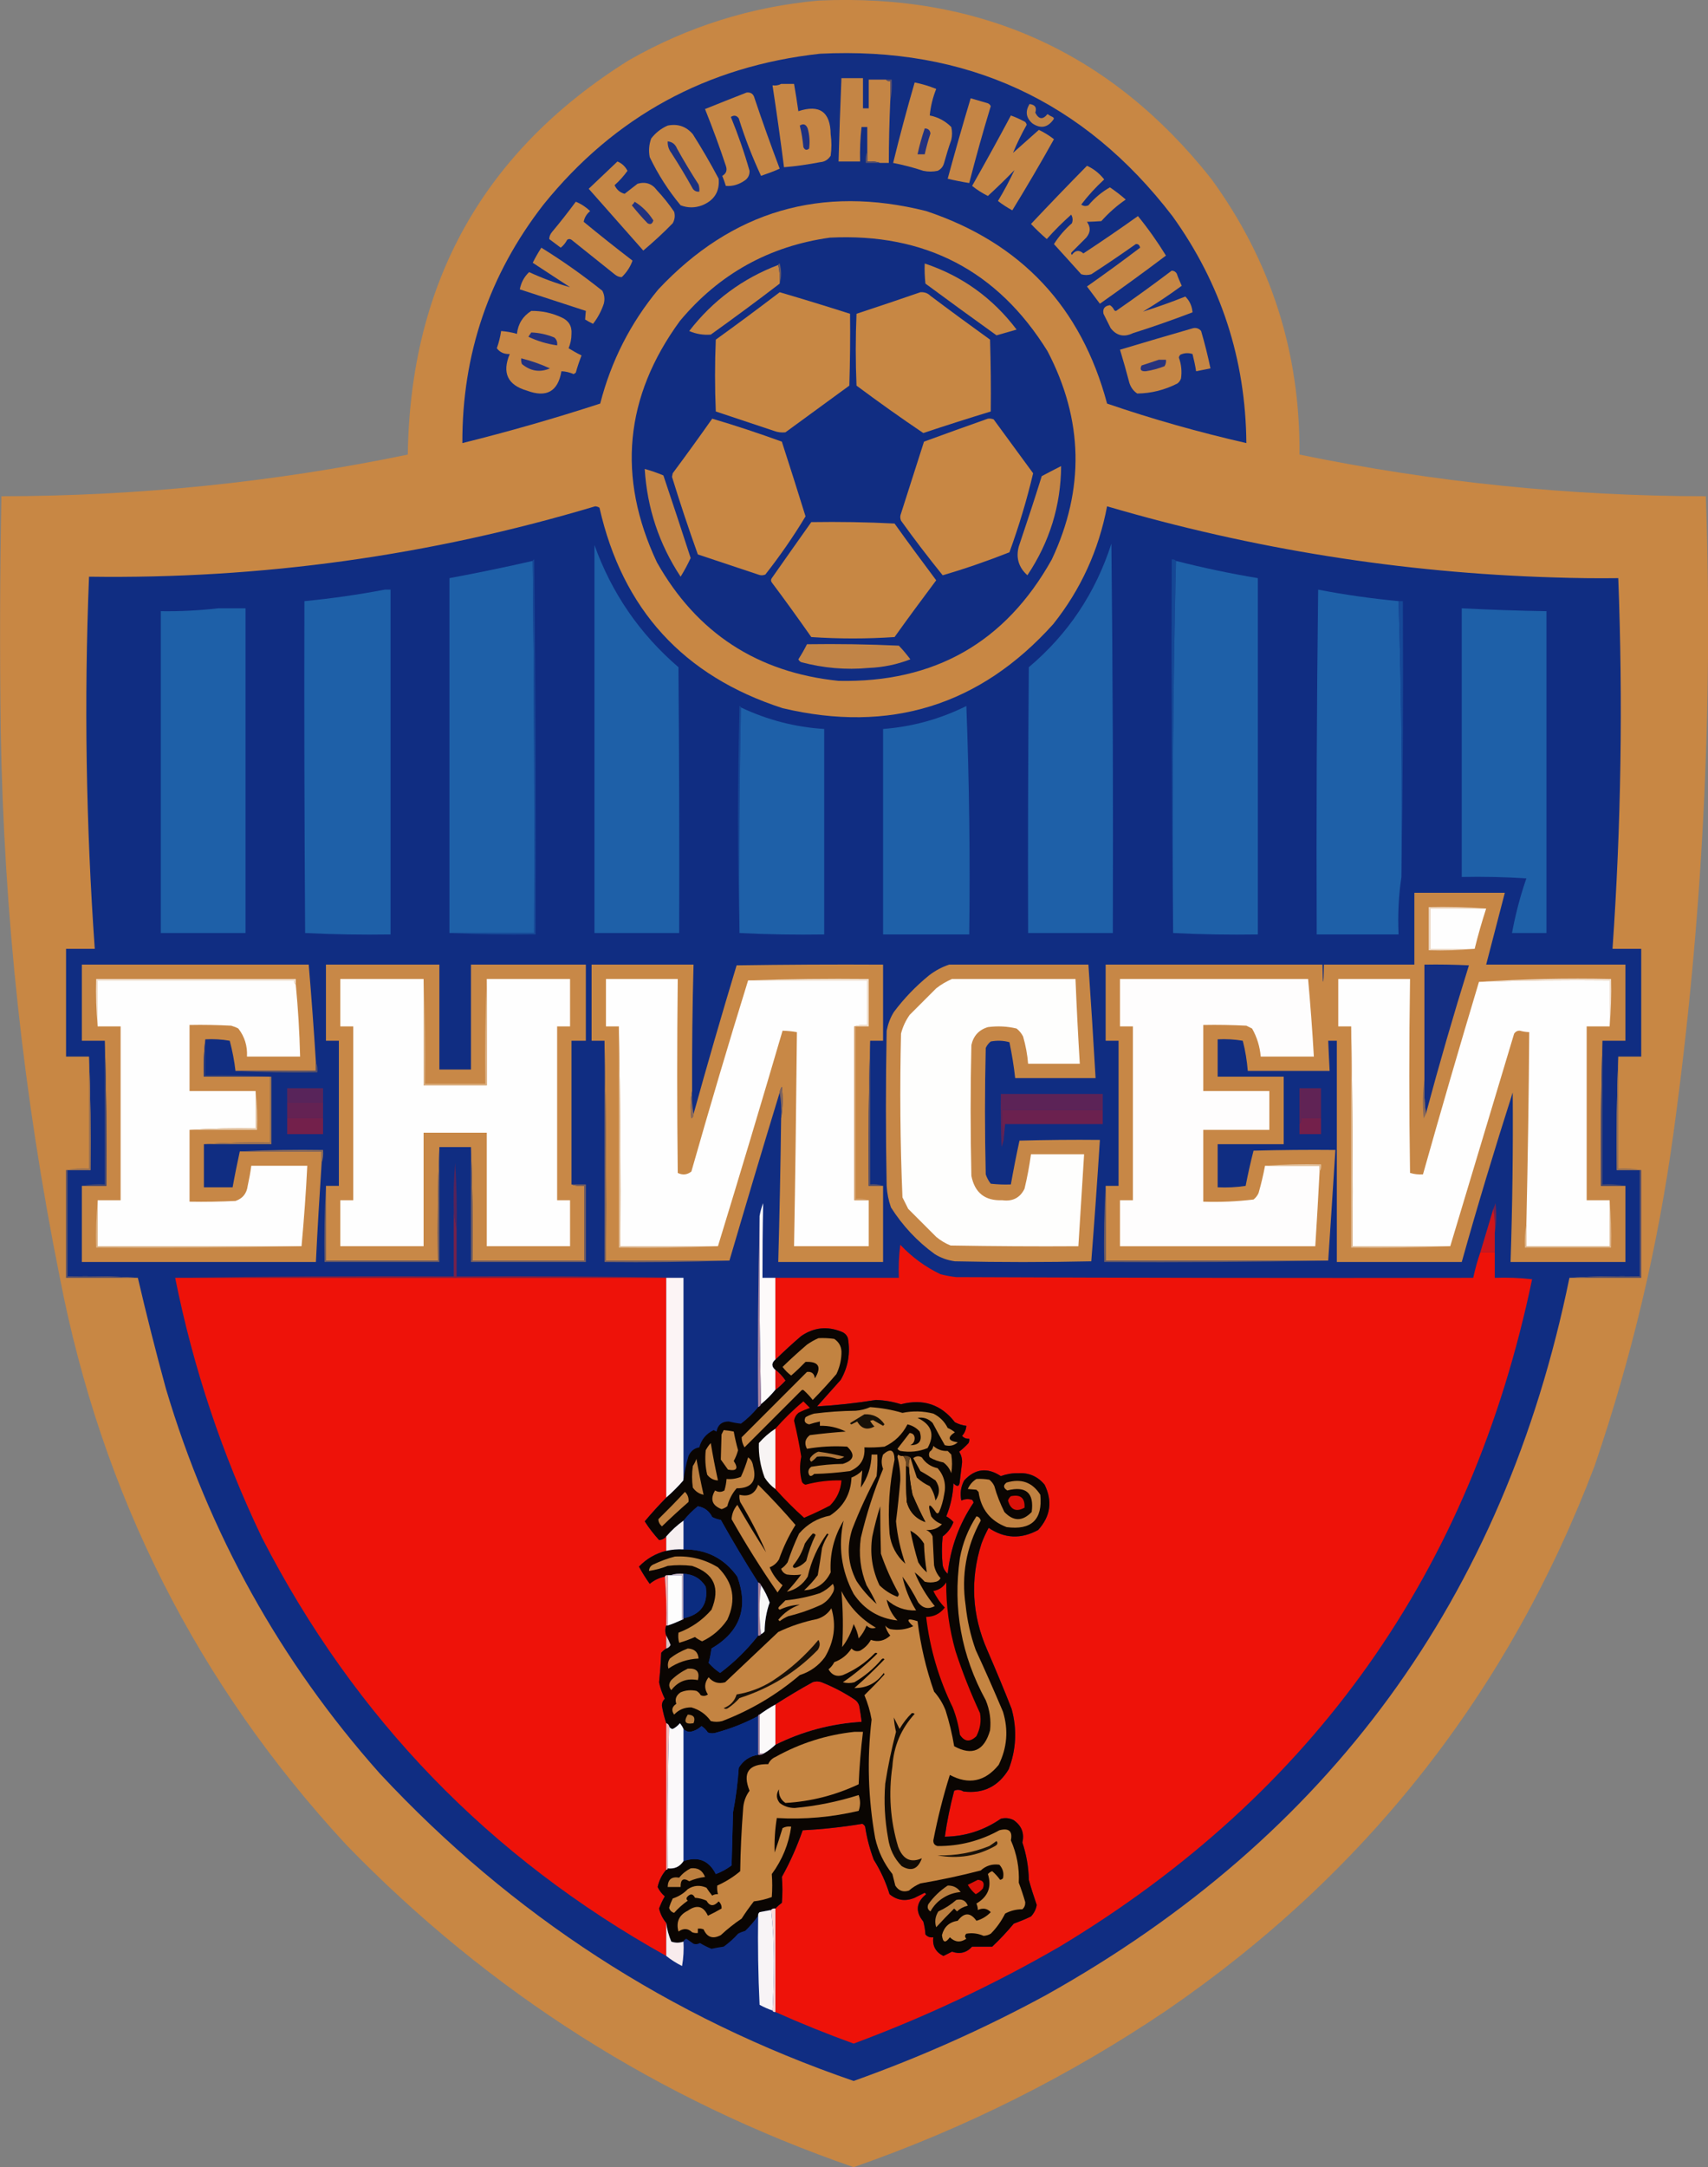
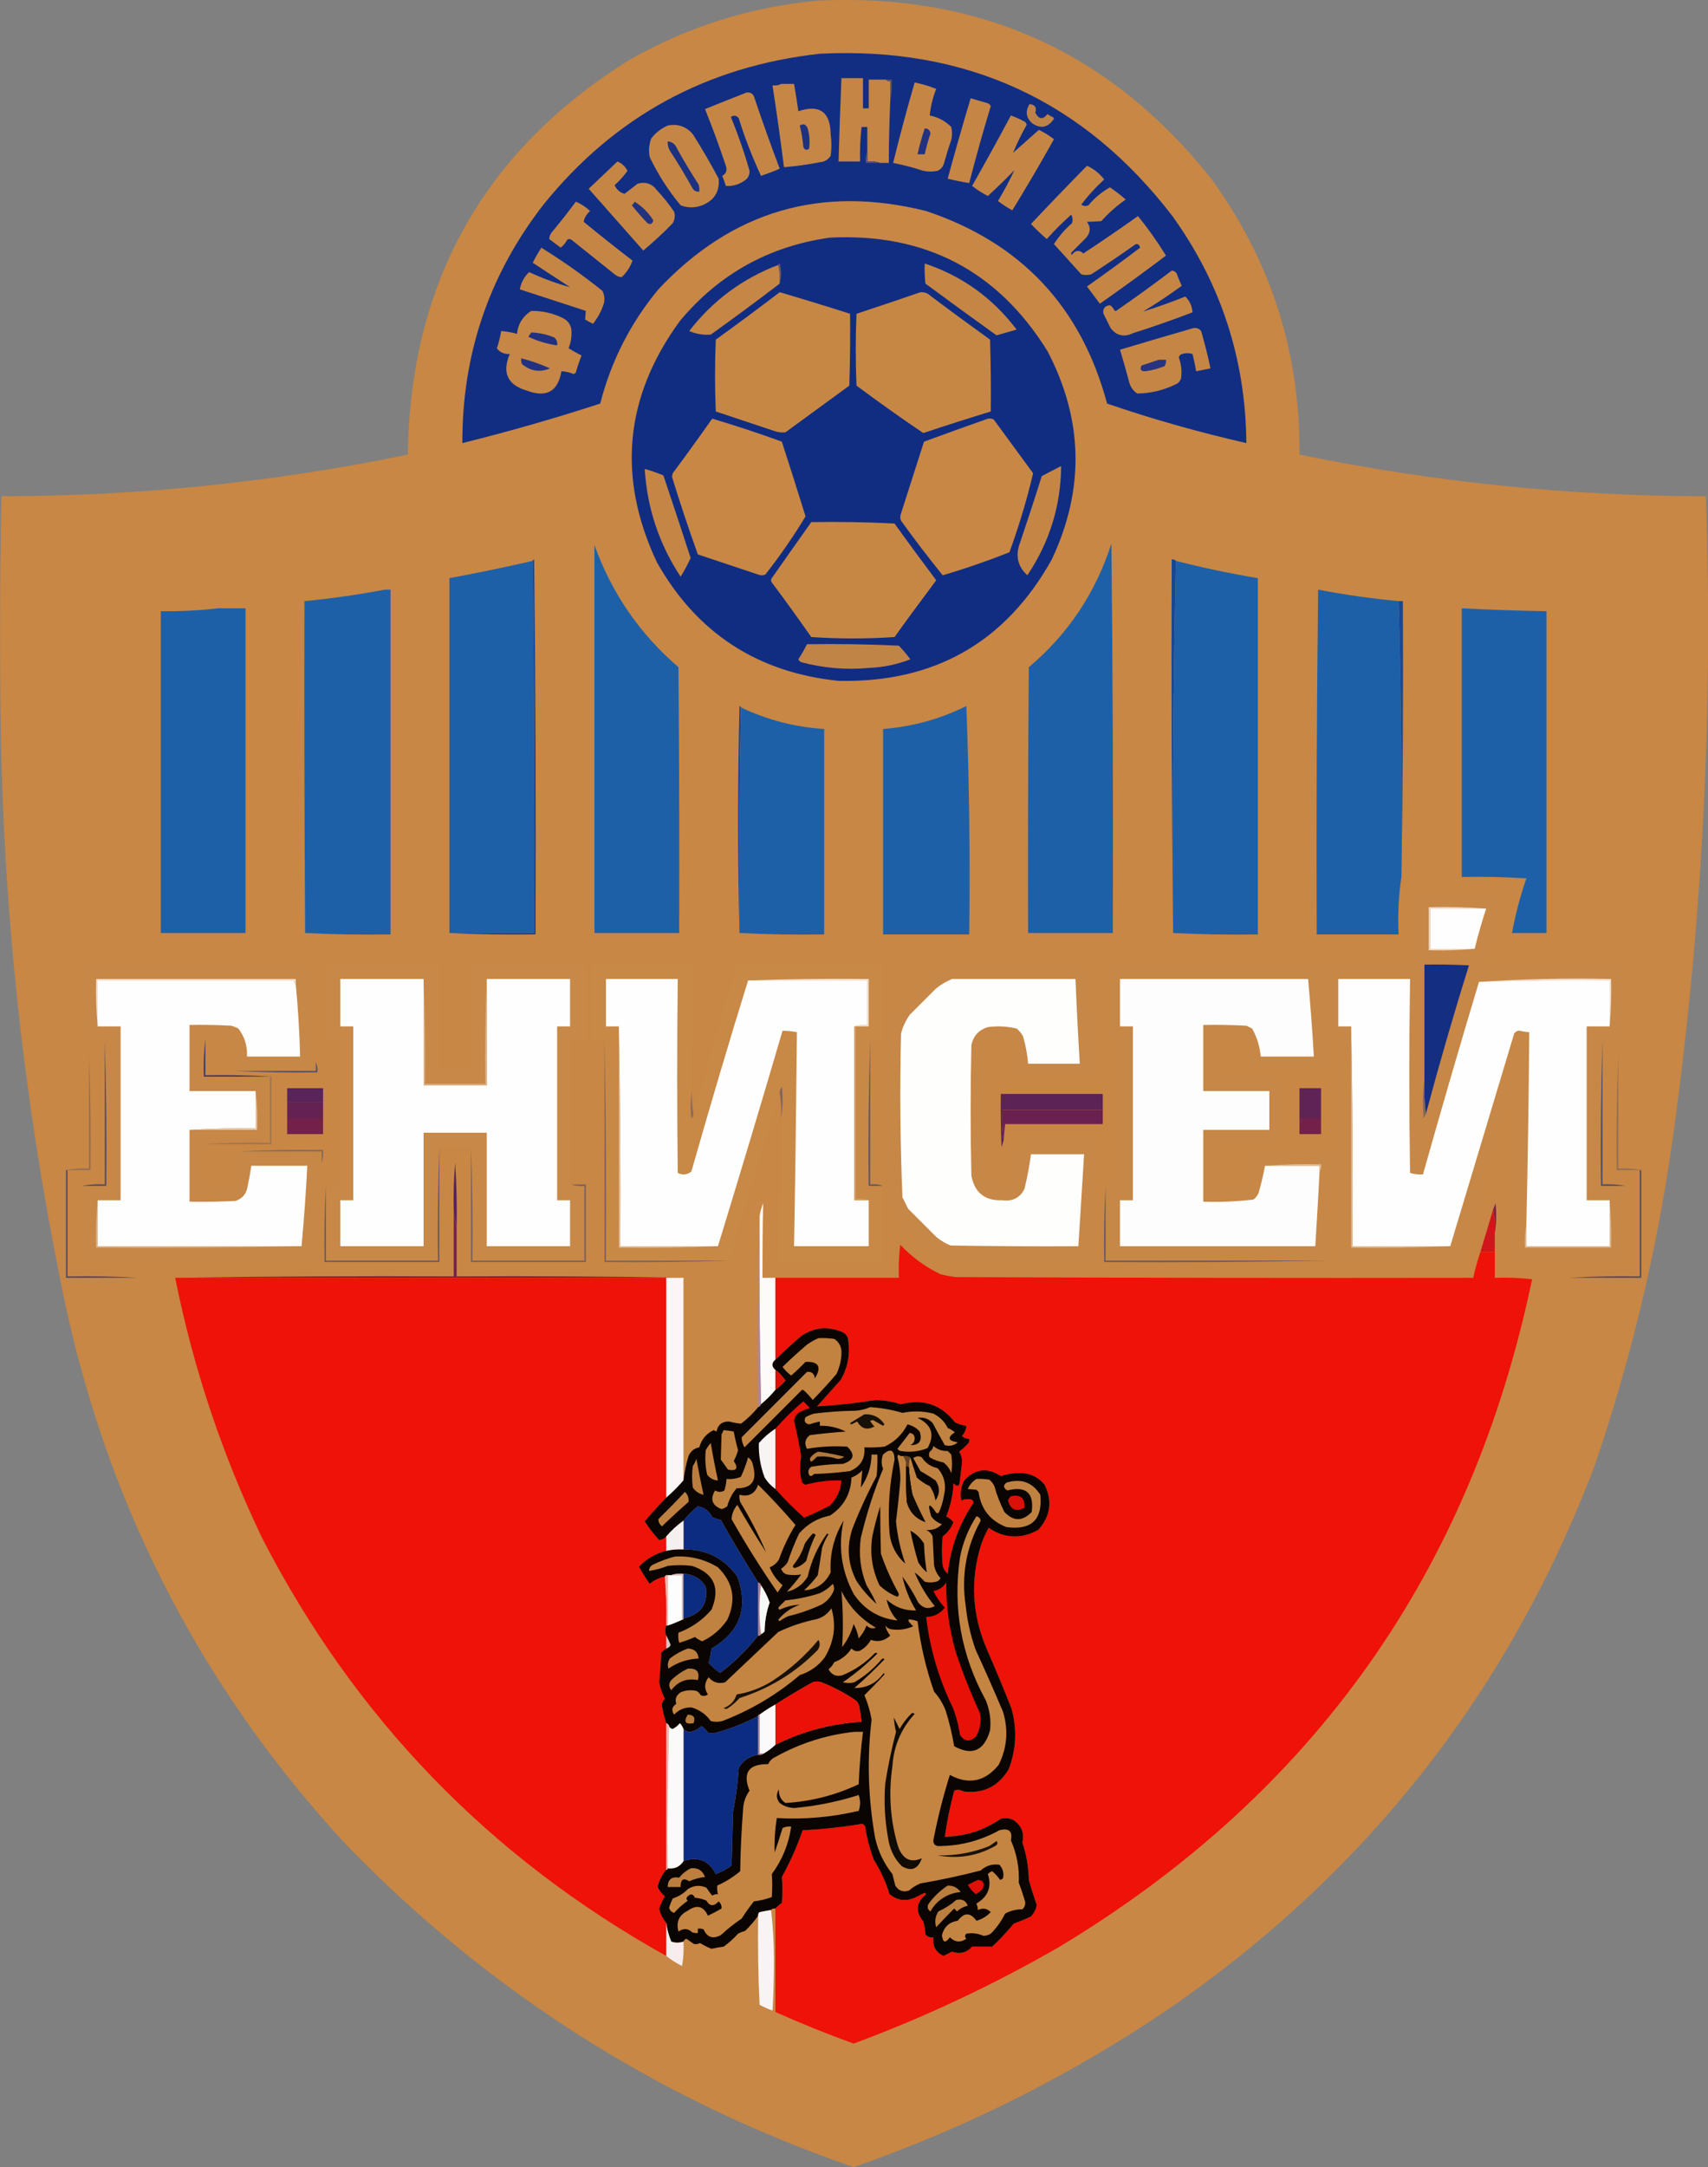
<svg xmlns="http://www.w3.org/2000/svg" version="1.1" id="Слой_1" x="0px" y="0px" viewBox="0 0 1189.5 1508.4" style="enable-background:new 0 0 1189.5 1508.4;" xml:space="preserve">
  <rect x="0" y="0" width="1189.5" height="1508.4" fill="#808080" stroke="none" />
  <style type="text/css">
	.st0{opacity:0.995;fill-rule:evenodd;clip-rule:evenodd;fill:#C88744;enable-background:new    ;}
	.st1{fill-rule:evenodd;clip-rule:evenodd;fill:#122E82;}
	.st2{fill-rule:evenodd;clip-rule:evenodd;fill:#C48545;}
	.st3{fill-rule:evenodd;clip-rule:evenodd;fill:#C68645;}
	.st4{fill-rule:evenodd;clip-rule:evenodd;fill:#C58645;}
	.st5{fill-rule:evenodd;clip-rule:evenodd;fill:#5D5169;}
	.st6{fill-rule:evenodd;clip-rule:evenodd;fill:#C58545;}
	.st7{fill-rule:evenodd;clip-rule:evenodd;fill:#BD8248;}
	.st8{fill-rule:evenodd;clip-rule:evenodd;fill:#1F3180;}
	.st9{fill-rule:evenodd;clip-rule:evenodd;fill:#23327F;}
	.st10{fill-rule:evenodd;clip-rule:evenodd;fill:#1C3180;}
	.st11{fill-rule:evenodd;clip-rule:evenodd;fill:#5A5169;}
	.st12{fill-rule:evenodd;clip-rule:evenodd;fill:#22327F;}
	.st13{fill-rule:evenodd;clip-rule:evenodd;fill:#112D82;}
	.st14{fill-rule:evenodd;clip-rule:evenodd;fill:#685964;}
	.st15{fill-rule:evenodd;clip-rule:evenodd;fill:#C78744;}
	.st16{fill-rule:evenodd;clip-rule:evenodd;fill:#21317F;}
	.st17{fill-rule:evenodd;clip-rule:evenodd;fill:#27337E;}
	.st18{fill-rule:evenodd;clip-rule:evenodd;fill:#C88744;}
	.st19{fill-rule:evenodd;clip-rule:evenodd;fill:#102D82;}
	.st20{fill-rule:evenodd;clip-rule:evenodd;fill:#1E60A8;}
	.st21{fill-rule:evenodd;clip-rule:evenodd;fill:#164796;}
	.st22{fill-rule:evenodd;clip-rule:evenodd;fill:#154795;}
	.st23{fill-rule:evenodd;clip-rule:evenodd;fill:#164897;}
	.st24{fill-rule:evenodd;clip-rule:evenodd;fill:#C18447;}
	.st25{fill-rule:evenodd;clip-rule:evenodd;fill:#C78746;}
	.st26{fill-rule:evenodd;clip-rule:evenodd;fill:#FEFEFE;}
	.st27{fill-rule:evenodd;clip-rule:evenodd;fill:#EDD8C3;}
	.st28{fill-rule:evenodd;clip-rule:evenodd;fill:#C88847;}
	.st29{fill-rule:evenodd;clip-rule:evenodd;fill:#C88846;}
	.st30{fill-rule:evenodd;clip-rule:evenodd;fill:#C68747;}
	.st31{fill-rule:evenodd;clip-rule:evenodd;fill:#142E82;}
	.st32{fill-rule:evenodd;clip-rule:evenodd;fill:#F1E1D1;}
	.st33{fill-rule:evenodd;clip-rule:evenodd;fill:#F2E3D3;}
	.st34{fill-rule:evenodd;clip-rule:evenodd;fill:#F1DFCE;}
	.st35{fill-rule:evenodd;clip-rule:evenodd;fill:#DCB387;}
	.st36{fill-rule:evenodd;clip-rule:evenodd;fill:#FEFEFD;}
	.st37{fill-rule:evenodd;clip-rule:evenodd;fill:#FEFDFD;}
	.st38{fill-rule:evenodd;clip-rule:evenodd;fill:#E1BD98;}
	.st39{fill-rule:evenodd;clip-rule:evenodd;fill:#D49F69;}
	.st40{fill-rule:evenodd;clip-rule:evenodd;fill:#494A6E;}
	.st41{fill-rule:evenodd;clip-rule:evenodd;fill:#5C5368;}
	.st42{fill-rule:evenodd;clip-rule:evenodd;fill:#4A4A6D;}
	.st43{fill-rule:evenodd;clip-rule:evenodd;fill:#916D56;}
	.st44{fill-rule:evenodd;clip-rule:evenodd;fill:#906D56;}
	.st45{fill-rule:evenodd;clip-rule:evenodd;fill:#55506A;}
	.st46{fill-rule:evenodd;clip-rule:evenodd;fill:#303D77;}
	.st47{fill-rule:evenodd;clip-rule:evenodd;fill:#58245A;}
	.st48{fill-rule:evenodd;clip-rule:evenodd;fill:#5C2357;}
	.st49{fill-rule:evenodd;clip-rule:evenodd;fill:#85675A;}
	.st50{fill-rule:evenodd;clip-rule:evenodd;fill:#642253;}
	.st51{fill-rule:evenodd;clip-rule:evenodd;fill:#602355;}
	.st52{fill-rule:evenodd;clip-rule:evenodd;fill:#8F6B57;}
	.st53{fill-rule:evenodd;clip-rule:evenodd;fill:#7E635D;}
	.st54{fill-rule:evenodd;clip-rule:evenodd;fill:#6B214F;}
	.st55{fill-rule:evenodd;clip-rule:evenodd;fill:#E7CCAF;}
	.st56{fill-rule:evenodd;clip-rule:evenodd;fill:#73204B;}
	.st57{fill-rule:evenodd;clip-rule:evenodd;fill:#9F7451;}
	.st58{fill-rule:evenodd;clip-rule:evenodd;fill:#886959;}
	.st59{fill-rule:evenodd;clip-rule:evenodd;fill:#E0BD96;}
	.st60{fill-rule:evenodd;clip-rule:evenodd;fill:#4C4A6E;}
	.st61{fill-rule:evenodd;clip-rule:evenodd;fill:#4D4B6D;}
	.st62{fill-rule:evenodd;clip-rule:evenodd;fill:#56235A;}
	.st63{fill-rule:evenodd;clip-rule:evenodd;fill:#FDFAFA;}
	.st64{fill-rule:evenodd;clip-rule:evenodd;fill:#782049;}
	.st65{fill-rule:evenodd;clip-rule:evenodd;fill:#CF161A;}
	.st66{fill-rule:evenodd;clip-rule:evenodd;fill:#E1BC95;}
	.st67{fill-rule:evenodd;clip-rule:evenodd;fill:#DEB68C;}
	.st68{fill-rule:evenodd;clip-rule:evenodd;fill:#6C5B63;}
	.st69{fill-rule:evenodd;clip-rule:evenodd;fill:#77605F;}
	.st70{fill-rule:evenodd;clip-rule:evenodd;fill:#7D635D;}
	.st71{fill-rule:evenodd;clip-rule:evenodd;fill:#AB86A1;}
	.st72{fill-rule:evenodd;clip-rule:evenodd;fill:#6A5A63;}
	.st73{fill-rule:evenodd;clip-rule:evenodd;fill:#EE1209;}
	.st74{fill-rule:evenodd;clip-rule:evenodd;fill:#75214B;}
	.st75{fill-rule:evenodd;clip-rule:evenodd;fill:#FCF4F5;}
	.st76{fill-rule:evenodd;clip-rule:evenodd;fill:#0A0502;}
	.st77{fill-rule:evenodd;clip-rule:evenodd;fill:#C28341;}
	.st78{fill-rule:evenodd;clip-rule:evenodd;fill:#DF1008;}
	.st79{fill-rule:evenodd;clip-rule:evenodd;fill:#EA1108;}
	.st80{fill-rule:evenodd;clip-rule:evenodd;fill:#C18341;}
	.st81{fill-rule:evenodd;clip-rule:evenodd;fill:#181108;}
	.st82{fill-rule:evenodd;clip-rule:evenodd;fill:#C08241;}
	.st83{fill-rule:evenodd;clip-rule:evenodd;fill:#F8F4F4;}
	.st84{fill-rule:evenodd;clip-rule:evenodd;fill:#C18241;}
	.st85{fill-rule:evenodd;clip-rule:evenodd;fill:#BD8040;}
	.st86{fill-rule:evenodd;clip-rule:evenodd;fill:#B2783C;}
	.st87{fill-rule:evenodd;clip-rule:evenodd;fill:#654422;}
	.st88{fill-rule:evenodd;clip-rule:evenodd;fill:#BA7D3E;}
	.st89{fill-rule:evenodd;clip-rule:evenodd;fill:#0E0904;}
	.st90{fill-rule:evenodd;clip-rule:evenodd;fill:#C48442;}
	.st91{fill-rule:evenodd;clip-rule:evenodd;fill:#BE8040;}
	.st92{fill-rule:evenodd;clip-rule:evenodd;fill:#DB1008;}
	.st93{fill-rule:evenodd;clip-rule:evenodd;fill:#0B2C80;}
	.st94{fill-rule:evenodd;clip-rule:evenodd;fill:#0A0603;}
	.st95{fill-rule:evenodd;clip-rule:evenodd;fill:#C58542;}
	.st96{fill-rule:evenodd;clip-rule:evenodd;fill:#F6EFF0;}
	.st97{fill-rule:evenodd;clip-rule:evenodd;fill:#080402;}
	.st98{fill-rule:evenodd;clip-rule:evenodd;fill:#0D0803;}
	.st99{fill-rule:evenodd;clip-rule:evenodd;fill:#FDFDFD;}
	.st100{fill-rule:evenodd;clip-rule:evenodd;fill:#D2BFC9;}
	.st101{fill-rule:evenodd;clip-rule:evenodd;fill:#F4B1AE;}
	.st102{fill-rule:evenodd;clip-rule:evenodd;fill:#A8849C;}
	.st103{fill-rule:evenodd;clip-rule:evenodd;fill:#F8F8F8;}
	.st104{fill-rule:evenodd;clip-rule:evenodd;fill:#BF8140;}
	.st105{fill-rule:evenodd;clip-rule:evenodd;fill:#E81108;}
	.st106{fill-rule:evenodd;clip-rule:evenodd;fill:#181008;}
	.st107{fill-rule:evenodd;clip-rule:evenodd;fill:#DBC5C3;}
	.st108{fill-rule:evenodd;clip-rule:evenodd;fill:#BA7E3F;}
	.st109{fill-rule:evenodd;clip-rule:evenodd;fill:#EC1108;}
	.st110{fill-rule:evenodd;clip-rule:evenodd;fill:#FBF9F9;}
	.st111{fill-rule:evenodd;clip-rule:evenodd;fill:#B67B3D;}
	.st112{fill-rule:evenodd;clip-rule:evenodd;fill:#0B2C82;}
	.st113{fill-rule:evenodd;clip-rule:evenodd;fill:#AB879F;}
	.st114{fill-rule:evenodd;clip-rule:evenodd;fill:#110B05;}
	.st115{fill-rule:evenodd;clip-rule:evenodd;fill:#F7B5B2;}
	.st116{fill-rule:evenodd;clip-rule:evenodd;fill:#FBF9FA;}
	.st117{fill-rule:evenodd;clip-rule:evenodd;fill:#1A1209;}
	.st118{fill-rule:evenodd;clip-rule:evenodd;fill:#BC7F3F;}
	.st119{fill-rule:evenodd;clip-rule:evenodd;fill:#DE1008;}
	.st120{fill-rule:evenodd;clip-rule:evenodd;fill:#B97D3E;}
	.st121{fill-rule:evenodd;clip-rule:evenodd;fill:#F9DAD9;}
	.st122{fill-rule:evenodd;clip-rule:evenodd;fill:#F8F4F6;}
	.st123{fill-rule:evenodd;clip-rule:evenodd;fill:#F8ECED;}
</style>
  <g>
    <path class="st0" d="M570,0.4c112.7-5.2,203.9,36.1,273.5,124c41.6,57,62.1,121,61.5,192c93.3,19.2,187.7,28.9,283,29   c5.2,148.3-2.3,296-22.5,443c-10.8,79.1-29.2,156.5-55,232c-59.8,157.2-159,283.4-297.5,378.5c-67.9,45.9-140.7,82.4-218.5,109.5   c-135.8-46.9-253.4-121.5-353-224c-104.1-112.3-170.8-244.3-200-396C16.3,763,2.7,636.4,0.5,508.4c-0.7-54.3-0.6-108.7,0.5-163   c95.3-0.1,189.7-9.7,283-29c1.7-119.9,53-211.4,154-274.5C479,18.5,523,4.7,570,0.4z" />
  </g>
  <g>
    <path class="st1" d="M571,37.4c102-5.1,183.8,32.6,245.5,113c33.9,47.1,51,99.8,51.5,158c-32.8-7.5-65.2-16.6-97-27.5   c-18-67.3-60-112-126-134c-73-18.3-135.1-0.2-186.5,54.5c-19.4,23.4-32.9,49.9-40.5,79.5c-31.7,10.3-63.7,19.5-96,27.5   c-0.2-61.9,18.6-117.2,56.5-166C428,81.1,492.2,46.1,571,37.4z" />
  </g>
  <g>
    <path class="st2" d="M617,55.4c0.7,0.9,1.7,1.2,3,1c0,4.7,0,9.3,0,14c-0.6,14.3-1,28.7-1,43c-2,0-4,0-6,0c-2.8-1-5.8-1.3-9-1   c0-2.3,0-4.7,0-7c0-5.7,0-11.3,0-17c-1.3,0-2.7,0-4,0c-0.9,8-1.2,16-1,24c-5,0-10,0-15,0c0.5-19.3,1.2-38.7,2-58c5,0,10,0,15,0   c0,7,0,14,0,21c1.3,0,2.7,0,4,0c0-6.7,0-13.3,0-20C609,55.4,613,55.4,617,55.4z" />
  </g>
  <g>
    <path class="st3" d="M544,58.4c3,0,6,0,9,0c1.1,6.3,2.1,12.6,3,19c14.8-4.9,22.3,0.5,22.5,16c0.7,5,0.7,10,0,15   c-1.8,2.8-4.3,4.3-7.5,4.5c-8.3,1.6-16.6,2.8-25,3.5c-2.4-19-5.1-38-8-57C540.2,59.7,542.2,59.4,544,58.4z" />
  </g>
  <g>
    <path class="st4" d="M637,57.4c5.1,1,10.1,2.5,15,4.5c-2.4,6-3.9,12.2-4.5,18.5c5.8,1.1,10.8,3.8,15,8c0.7,3,0.7,6,0,9   c-1.9,5.3-3.5,10.6-5,16c-0.7,2.6-2.2,4.4-4.5,5.5c-3.3,0.7-6.7,0.7-10,0c-6.9-2.3-13.9-4.1-21-5.5C626.6,94.7,631.6,76,637,57.4z" />
  </g>
  <g>
    <path class="st4" d="M520,64.4c3-0.3,4.8,1.1,5.5,4c5.5,16.4,11.4,32.8,17.5,49c-4.2,1.9-8.6,3.5-13,5c-6-12.9-11.2-26.2-15.5-40   c-1.5-2.1-3.3-2.4-5.5-1c5,12.3,9.4,24.8,13,37.5c0.1,2.7-0.9,4.9-3,6.5c-4.2,3-8.7,4.4-13.5,4c-0.7-2.4-1.6-4.7-2.5-7   c2.8-1.6,3.6-3.9,2.5-7c-4.4-13.3-9.3-26.5-14.5-39.5C500.6,72,510.3,68.2,520,64.4z" />
  </g>
  <g>
    <path class="st5" d="M617,55.4c1.3,0,2.7,0,4,0c0.3,5.2,0,10.2-1,15c0-4.7,0-9.3,0-14C618.7,56.7,617.7,56.3,617,55.4z" />
  </g>
  <g>
    <path class="st6" d="M676,68.4c4,1.2,8,2.3,12,3.5c0.9,0.4,1.6,1.1,2,2c-5.4,17.7-10.4,35.6-15,53.5c-5-0.8-10-1.8-15-3   C665.1,105.7,670.4,87,676,68.4z" />
  </g>
  <g>
    <path class="st7" d="M717,72.4c3.9,0.5,5.2,2.5,4,6c2.4,4.7,5.2,5.1,8.5,1c1.1,0.8,2.3,1.5,3.5,2c1,0.5,1.2,1.2,0.5,2   c-4,5.5-8.9,6.3-14.5,2.5C714.5,82,713.9,77.5,717,72.4z" />
  </g>
  <g>
    <path class="st4" d="M704,80.4c3.4,1.2,6.7,2.7,10,4.5c0.5,0.6,0.9,1.2,1,2c-3.6,6.4-6.8,12.9-9.5,19.5c6-5.3,12-10.7,18-16   c3.8,1.8,7.3,4,10.5,6.5c-9.3,16.7-19,33.2-29,49.5c-3.5-1.9-6.9-4.1-10-6.5c4.3-7.1,8.1-14.3,11.5-21.5c-6,6.2-12.2,12.2-18.5,18   c-4-2-7.6-4.3-11-7C686.2,113.2,695.2,96.9,704,80.4z" />
  </g>
  <g>
    <path class="st8" d="M557,87.4c2.5-1.6,4.3-0.9,5.5,2c1.3,4.6,1.6,9.3,1,14c-1.7,1.4-3,1.1-4-1C559,97.2,558.2,92.2,557,87.4z" />
  </g>
  <g>
    <path class="st4" d="M465,87.4c7.1-1.4,12.9,0.6,17.5,6c6.4,10.1,12.4,20.4,18,31c0.8,8.9-3.1,15.1-11.5,18.5c-5,1.9-10,1.9-15,0   c-8.5-10.2-15.7-21.4-21.5-33.5c-0.9-4.5-0.5-8.8,1-13C456.6,92.4,460.4,89.4,465,87.4z" />
  </g>
  <g>
    <path class="st9" d="M644,89.4c2.3,0,3.7,1.2,4,3.5c-1.6,4.8-2.9,9.6-4,14.5c-1.7,0-3.3,0-5,0C640.3,101.3,642,95.3,644,89.4z" />
  </g>
  <g>
    <path class="st10" d="M465,98.4c3.1,0.3,5.3,2,6.5,5c4.7,8.5,9.7,16.8,15,25c0.5,1.6,0.7,3.3,0.5,5c-1.9,0.2-3.4-0.5-4.5-2   c-4.7-8.5-9.7-16.8-15-25C465.7,104,464.9,101.4,465,98.4z" />
  </g>
  <g>
    <path class="st11" d="M604,105.4c0,2.3,0,4.7,0,7c3.2-0.3,6.2,0,9,1c-3.3,0-6.7,0-10,0C602.6,110.5,603,107.9,604,105.4z" />
  </g>
  <g>
    <path class="st4" d="M430,112.4c3.1,1.3,5.4,3.4,7,6.5c-2.6,3.6-5.6,7-9,10c1.5,3.2,3.9,5.2,7,6c3-2.3,6-4.7,9-7   c5.6-1.6,10.1-0.1,13.5,4.5c4.4,4.7,8.4,9.7,12,15c0.8,2.8,0.4,5.5-1,8c-6.5,6.7-13.4,13-20.5,19c-12.7-14.3-25.3-28.7-38-43   C416.6,125.1,423.3,118.7,430,112.4z" />
  </g>
  <g>
    <path class="st4" d="M401,140.4c3.7,1.5,7,3.7,10,6.5c-2.5,2.1-4,4.6-4.5,7.5c11.2,9.2,22.5,18.2,34,27c-1.5,4.3-4,8.1-7.5,11.5   c-1.8,0-3.4-0.7-5-2c-10-8-20-16-30-24c-1-0.7-2-0.7-3,0c-1.1,2.1-2.6,4-4.5,5.5c-2.7-2-5.3-4-8-6c0-1.8,0.7-3.4,2-5   C390.2,154.6,395.7,147.6,401,140.4z" />
  </g>
  <g>
    <path class="st12" d="M442,140.4c5.3,3.3,9.6,7.6,13,13c-0.7,2.5-2,3.1-4,2c-3.9-4-7.5-8.2-11-12.5   C440.8,142.2,441.5,141.4,442,140.4z" />
  </g>
  <g>
    <path class="st4" d="M757,115.4c4.7,2.1,8.7,5.3,12,9.5c-5.9,5.4-11.2,11.2-16,17.5c1.6,1.1,3.2,1.3,5,0.5c4.3-5.1,9.3-9.3,15-12.5   c3.8,2.6,7.5,5.4,11,8.5c-6.3,4.3-11.9,9.3-17,15c-3.5,0.3-6.8,0.4-10,0.5c2.7,3.8,2.5,7.4-0.5,11c-3.3,3.3-6.7,6.7-10,10   c-0.7,0.7-0.7,1.3,0,2c2.4-3.3,5.1-3.6,8-1c12.8-8.4,25.5-17.1,38-26c7.1,8.7,13.6,17.9,19.5,27.5c-15.1,11.4-30.4,22.5-46,33.5   c-3-4-6-8-9-12c12.5-8.8,24.9-17.8,37-27c-0.4-1.9-1.4-2.7-3-2.5c-10.2,7.2-20.5,14.2-31,21c-2.3,0.7-4.7,0.7-7,0   c-6.3-7-12.6-14-19-21c3.4-5.4,7.6-10.2,12.5-14.5c0.8-2.1,0.6-4.1-0.5-6c-6,5.4-11.7,11-17,17c-3.8-3.3-7.5-6.8-11-10.5   C730.8,142.3,743.8,128.8,757,115.4z" />
  </g>
  <g>
    <path class="st13" d="M578,165.4c66.3-3.3,116.8,23.1,151.5,79c25,47.8,26,96.1,3,145c-32.3,57.8-81.8,85.9-148.5,84.5   c-56.5-5.8-98.7-33.3-126.5-82.5c-27.9-59.3-22.5-115.3,16-168C500.8,190.7,535.7,171.3,578,165.4z" />
  </g>
  <g>
    <path class="st2" d="M377,172.4c14.7,9.1,28.9,19.1,42.5,30c1.5,2.9,1.8,5.9,1,9c-1.7,5.1-4.2,9.8-7.5,14c-1.9-0.9-3.7-1.9-5.5-3   c0.1-1.9,0.3-3.9,0.5-6c-15.3-5-30.7-10-46-15c0.9-4.7,3-8.7,6.5-12c9.3,4.3,18.8,7.8,28.5,10.5c-8.7-5.7-17.3-11.3-26-17   C372.8,179.3,374.8,175.8,377,172.4z" />
  </g>
  <g>
    <path class="st3" d="M542,184.4c1,4.1,1.3,8.5,1,13c-15.8,12.1-31.8,23.9-48,35.5c-5.2,0.4-10.2-0.4-15-2.5   C496.3,209.3,517,193.9,542,184.4z" />
  </g>
  <g>
    <path class="st4" d="M644,183.4c26.1,8.7,47.4,24.1,64,46c-4.7,1.3-9.3,2.7-14,4c-16.6-11.9-33.1-23.9-49.5-36   C644,192.8,643.8,188.1,644,183.4z" />
  </g>
  <g>
    <path class="st14" d="M542,184.4c0.1-0.5,0.4-0.9,1-1c1.3,4.8,1.3,9.5,0,14C543.3,192.9,542.9,188.6,542,184.4z" />
  </g>
  <g>
    <path class="st4" d="M816,188.4c1.5,0,2.7,0.7,3.5,2c1,2.9,2.2,5.7,3.5,8.5c-8.7,6.4-17.7,12.4-27,18c9.9-3.1,19.7-6.6,29.5-10.5   c3.1,3.1,4.7,6.8,5,11c-13.7,5.2-27.5,10.1-41.5,14.5c-6.2,3-11.4,1.8-15.5-3.5c-1.7-3.3-3.3-6.7-5-10c-0.7-3.5,0.8-5.5,4.5-6   c1.3,0.8,2.3,2,3,3.5c0.7,0.7,1.3,0.7,2,0C790.9,207,803.5,197.8,816,188.4z" />
  </g>
  <g>
    <path class="st15" d="M543,203.4c16.4,4.8,32.7,9.8,49,15c0.2,16.7,0,33.3-0.5,50c-14.8,10.8-29.7,21.7-44.5,32.5   c-2.7,0.3-5.4,0-8-1c-13.5-4.5-27-9-40.5-13.5c-0.7-16.7-0.7-33.3,0-50C513.5,225.6,528.3,214.6,543,203.4z" />
  </g>
  <g>
    <path class="st15" d="M641,203.4c2.7-0.2,5.1,0.6,7,2.5c13.7,10.3,27.6,20.5,41.5,30.5c0.5,16.7,0.7,33.3,0.5,50   c-15.7,4.8-31.4,9.8-47,15c-15.7-10.6-31.2-21.6-46.5-33c-0.7-16.7-0.7-33.3,0-50C611.4,213.5,626.2,208.5,641,203.4z" />
  </g>
  <g>
    <path class="st3" d="M370,216.4c7.3-0.1,14.3,1.4,21,4.5c5,2.2,7.4,6,7,11.5c0,3.5-0.7,6.8-2,10c2.9,1.8,5.9,3.5,9,5   c-1.5,3.9-2.9,7.9-4,12c-0.5,0.3-1,0.7-1.5,1c-2.7-1.2-5.6-1.9-8.5-2c-2.4,14.1-10.4,18.6-24,13.5c-13.5-3.9-17.5-12.4-12-25.5   c-3.8,0.2-6.8-1.1-9-4c1.4-3.9,2.4-7.9,3-12c3.7,0.3,7.4,0.9,11,2C360.8,225.4,364.1,220.1,370,216.4z" />
  </g>
  <g>
    <path class="st4" d="M831,228.4c2.3-0.4,4.1,0.3,5.5,2c2.5,8.6,4.7,17.3,6.5,26c-3.3,0.7-6.7,1.3-10,2c-0.6-4-1.5-8-2.5-12   c-2.8-0.9-5.6-0.8-8.5,0.5c-0.5,0.6-0.9,1.2-1,2c1.7,4.7,2.2,9.5,1.5,14.5c-0.5,1.4-1.3,2.6-2.5,3.5c-8.8,4.5-18.2,6.9-28,7   c-2.7-1.8-4.5-4.3-5.5-7.5c-2-7.7-4.2-15.4-6.5-23C797,238.3,814,233.3,831,228.4z" />
  </g>
  <g>
    <path class="st16" d="M370,231.4c5.5,0.2,10.9,1.4,16,3.5c1.7,1.4,2.3,3.3,2,5.5c-7-1-13.7-3-20-6   C368.6,233.4,369.3,232.4,370,231.4z" />
  </g>
  <g>
    <path class="st12" d="M363,249.4c6.9,1.7,13.6,4.1,20,7c-6.9,3-13.4,2-19.5-3C363,252.1,362.8,250.8,363,249.4z" />
  </g>
  <g>
    <path class="st17" d="M807,250.4c1.7,0,3.3,0,5,0c0.2,1.6-0.1,3.1-1,4.5c-4.2,1.6-8.5,2.8-13,3.5c-3.4,0.2-4.4-1.1-3-4   C799.1,253.1,803.1,251.7,807,250.4z" />
  </g>
  <g>
    <path class="st18" d="M688,291.4c1.4-0.2,2.7,0,4,0.5c9.2,12.5,18.3,25,27.5,37.5c-4.4,18.6-9.9,36.9-16.5,55   c-15.2,6-30.7,11.4-46.5,16c-10-12.4-19.7-25-29-38c-0.7-1.7-0.7-3.3,0-5c5.3-16.7,10.7-33.3,16-50   C658.3,302,673.2,296.6,688,291.4z" />
  </g>
  <g>
    <path class="st18" d="M496,291.4c16.3,4.8,32.5,10.2,48.5,16c5.6,17.3,11.1,34.6,16.5,52c-8.4,14-17.8,27.5-28,40.5   c-1.7,0.7-3.3,0.7-5,0c-14-4.7-28-9.3-42-14c-6.4-17.8-12.4-35.8-18-54c0.2-0.8,0.3-1.7,0.5-2.5C477.8,316.9,487,304.2,496,291.4z" />
  </g>
  <g>
    <path class="st4" d="M739,324.4c-0.2,27.5-8,52.8-23.5,76c-6.1-5.5-8.1-12.2-6-20c5.5-16.3,10.9-32.6,16-49   C730,329,734.5,326.7,739,324.4z" />
  </g>
  <g>
    <path class="st2" d="M449,326.4c4.4,1.2,8.7,2.7,13,4.5c6.4,19.1,12.8,38.3,19,57.5c-2.1,4.5-4.4,8.8-7,13   C459,378.7,450.7,353.7,449,326.4z" />
  </g>
  <g>
-     <path class="st19" d="M1127,735.4c-1,26.2-1.3,52.5-1,79c5.3,0,10.7,0,16,0c0,24.7,0,49.3,0,74c-16.5-0.3-32.8,0-49,1   c-45.6,222.6-167.2,389.1-365,499.5c-43,23.3-87.5,43.1-133.5,59.5c-128.1-44-238.1-115.4-330-214c-69.3-77.9-119-167.2-149-268   c-7-25.6-13.5-51.3-19.5-77c-16.2-1-32.5-1.3-49-1c0-24.7,0-49.3,0-74c5.3,0,10.7,0,16,0c0.3-26.5,0-52.8-1-79c-5.3,0-10.7,0-16,0   c0-25,0-50,0-75c6.7,0,13.3,0,20,0c-6.1-86.3-7.5-172.6-4-259c120,1.7,237.5-14.6,352.5-49c1.1,0.1,2.1,0.4,3,1   C433.5,424.1,476,470.6,545,492.9c74.6,17.7,137.5-1.8,188.5-58.5c19.2-24.1,31.7-51.5,37.5-82c101.5,29.8,205.2,46.3,311,49.5   c15,0.5,30,0.7,45,0.5c3.3,86.1,2,172.1-4,258c6.7,0,13.3,0,20,0c0,25,0,50,0,75C1137.6,735.4,1132.3,735.4,1127,735.4z" />
-   </g>
+     </g>
  <g>
    <path class="st15" d="M565,363.4c19.3-0.3,38.7,0,58,1c9.5,13.3,19.2,26.4,29,39.5c-9.8,13.1-19.5,26.2-29,39.5   c-19.3,1.3-38.7,1.3-58,0c-9-12.8-18.1-25.5-27.5-38c-0.7-1-0.7-2,0-3C546.6,389.4,555.8,376.4,565,363.4z" />
  </g>
  <g>
    <path class="st20" d="M414,379.4c12,33.4,31.5,61.8,58.5,85c0.5,61.7,0.7,123.3,0.5,185c-19.7,0-39.3,0-59,0   C414,559.4,414,469.4,414,379.4z" />
  </g>
  <g>
    <path class="st20" d="M774,378.4c1,90.2,1.3,180.5,1,271c-19.7,0-39.3,0-59,0c-0.2-61.7,0-123.3,0.5-185   C743.9,441.3,763,412.6,774,378.4z" />
  </g>
  <g>
    <path class="st20" d="M371,390.4c1,86.2,1.3,172.5,1,259c-19.7,0-39.3,0-59,0c0-82.3,0-164.7,0-247   C332.4,398.8,351.7,394.8,371,390.4z" />
  </g>
  <g>
    <path class="st21" d="M371,390.4c0.1-0.5,0.4-0.9,1-1c1,87,1.3,174,1,261c-20.2,0.3-40.2,0-60-1c19.7,0,39.3,0,59,0   C372.3,562.9,372,476.6,371,390.4z" />
  </g>
  <g>
    <path class="st22" d="M819,390.4c-2,86-2.7,172.3-2,259c-1-86.5-1.3-173.2-1-260C817.2,389.2,818.2,389.5,819,390.4z" />
  </g>
  <g>
    <path class="st20" d="M819,390.4c18.8,4.8,37.8,8.8,57,12c0,82.7,0,165.3,0,248c-19.8,0.3-39.5,0-59-1   C816.3,562.8,817,476.4,819,390.4z" />
  </g>
  <g>
    <path class="st20" d="M268,410.4c1.3,0,2.7,0,4,0c0,80,0,160,0,240c-19.9,0.3-39.7,0-59.5-1c-0.5-77-0.7-154-0.5-231   C230.9,416.6,249.5,413.9,268,410.4z" />
  </g>
  <g>
    <path class="st20" d="M974,418.4c2,63.8,2.7,127.8,2,192c-2,13-2.6,26.3-2,40c-19,0-38,0-57,0c-0.3-80,0-160,1-240   C936.5,414,955.2,416.6,974,418.4z" />
  </g>
  <g>
    <path class="st23" d="M974,418.4c1,0,2,0,3,0c0.3,64.2,0,128.2-1,192C976.6,546.2,975.9,482.2,974,418.4z" />
  </g>
  <g>
    <path class="st20" d="M152,423.4c6.3,0,12.7,0,19,0c0,75.3,0,150.7,0,226c-19.7,0-39.3,0-59,0c0-74.7,0-149.3,0-224   C125.5,425.6,138.8,424.9,152,423.4z" />
  </g>
  <g>
    <path class="st20" d="M1018,423.4c19.7,1,39.3,1.7,59,2c0,74.7,0,149.3,0,224c-8,0-16,0-24,0c2.4-12.9,5.7-25.6,10-38   c-15-1-30-1.3-45-1C1018,548.1,1018,485.8,1018,423.4z" />
  </g>
  <g>
    <path class="st24" d="M562,448.4c21.3-0.3,42.7,0,64,1c2.9,3,5.5,6.2,8,9.5c-9.3,3.6-18.9,5.6-29,6c-15.9,1.5-31.6,0.1-47-4   c-0.9-0.4-1.6-1.1-2-2C558.2,455.5,560.2,452,562,448.4z" />
  </g>
  <g>
    <path class="st22" d="M516,492.4c-1,52.2-1.3,104.5-1,157c-1.3-52.5-1.3-105.2,0-158C515.6,491.6,515.9,491.9,516,492.4z" />
  </g>
  <g>
    <path class="st20" d="M516,492.4c18.4,8.7,37.7,13.7,58,15c0,47.7,0,95.3,0,143c-19.8,0.3-39.5,0-59-1   C514.6,596.9,515,544.6,516,492.4z" />
  </g>
  <g>
    <path class="st20" d="M673,491.4c2,52.7,2.7,105.7,2,159c-20,0-40,0-60,0c0-47.7,0-95.3,0-143C635.4,505.8,654.7,500.5,673,491.4z" />
  </g>
  <g>
    <path class="st25" d="M1116,724.4c-1,33.5-1.3,67.2-1,101c5.7,0,11.3,0,17,0c0,17.7,0,35.3,0,53c-26.7,0-53.3,0-80,0   c1.3-39.3,1.8-78.7,1.5-118c-12.5,39.1-24.4,78.4-35.5,118c-29,0-58,0-87,0c0-51.3,0-102.7,0-154c-2,0-4,0-6,0c0.3,7,0.6,14,1,21   c-19,0-38,0-57,0c-0.6-7.1-1.7-14.1-3.5-21c-5.7-1-11.6-1.3-17.5-1c0,8.7,0,17.3,0,26c15.3,0,30.7,0,46,0c0,15.7,0,31.3,0,47   c-15.3,0-30.7,0-46,0c0,10,0,20,0,30c6.6,0.3,13.1,0,19.5-1c1.6-8.2,3.4-16.4,5.5-24.5c19-0.5,38-0.7,57-0.5   c-1.6,25.7-3.3,51.3-5,77c-51.7,0-103.3,0-155,0c0-17.3,0-34.7,0-52c3,0,6,0,9,0c0-33.7,0-67.3,0-101c-3,0-6,0-9,0   c0-17.7,0-35.3,0-53c50.3,0,100.7,0,151,0c0.3,16,0.7,16,1,0c21,0,42,0,63,0c0-16.7,0-33.3,0-50c21,0,42,0,63,0   c-4.3,16.7-8.7,33.3-13,50c32.3,0,64.7,0,97,0c0,17.7,0,35.3,0,53C1126.6,724.4,1121.3,724.4,1116,724.4z" />
  </g>
  <g>
    <path class="st26" d="M1035,632.4c-3,9.2-5.7,18.6-8,28c-10.3,0-20.7,0-31,0c0-9.3,0-18.7,0-28C1009,632.4,1022,632.4,1035,632.4z" />
  </g>
  <g>
    <path class="st27" d="M1035,632.4c-13,0-26,0-39,0c0,9.3,0,18.7,0,28c10.3,0,20.7,0,31,0c-10.5,1-21.2,1.3-32,1c0-10,0-20,0-30   C1008.5,631.1,1021.8,631.4,1035,632.4z" />
  </g>
  <g>
    <path class="st25" d="M220,739.4c0,2,0,4,0,6c-18.7,0-37.3,0-56,0c-0.8-7.1-2.2-14.1-4-21c-5.6-1-11.3-1.3-17-1   c-1,8.5-1.3,17.2-1,26c15.3,0,30.7,0,46,0c0,15.3,0,30.7,0,46c-15.5-0.3-30.8,0-46,1c0,10,0,20,0,30c6.7,0,13.3,0,20,0   c1.5-8.4,3.2-16.7,5-25c19,0,38,0,57,0c0,2.7,0,5.3,0,8c-1.5,23-2.9,46-4,69c-54.3,0-108.7,0-163,0c0-17.7,0-35.3,0-53   c5.7,0,11.3,0,17,0c0.3-33.8,0-67.5-1-101c-5.3,0-10.7,0-16,0c0-17.7,0-35.3,0-53c52.7,0,105.3,0,158,0   C216.9,694.1,218.6,716.7,220,739.4z" />
  </g>
  <g>
    <path class="st28" d="M398,824.4c2.8,1,5.8,1.3,9,1c0,17.3,0,34.7,0,52c-26,0-52,0-78,0c0.3-26.5,0-52.8-1-79c-7.3,0-14.7,0-22,0   c-1,26.2-1.3,52.5-1,79c-26,0-52,0-78,0c0-17.3,0-34.7,0-52c3,0,6,0,9,0c0-33.7,0-67.3,0-101c-3,0-6,0-9,0c0-17.7,0-35.3,0-53   c26.3,0,52.7,0,79,0c0,24.3,0,48.7,0,73c7.3,0,14.7,0,22,0c0-24.3,0-48.7,0-73c26.7,0,53.3,0,80,0c0,17.7,0,35.3,0,53   c-3.3,0-6.7,0-10,0C398,757.8,398,791.1,398,824.4z" />
  </g>
  <g>
    <path class="st29" d="M482,759.4c-1.2,6.2-1.3,12.5-0.5,19c1-0.7,1.5-1.7,1.5-3c9.6-34.6,19.6-69.1,30-103.5c34-0.5,68-0.7,102-0.5   c0,17.7,0,35.3,0,53c-3,0-6,0-9,0c-1,33.5-1.3,67.2-1,101c3.3,0,6.7,0,10,0c0,17.7,0,35.3,0,53c-24.3,0-48.7,0-73,0   c0.9-33.3,1.6-66.7,2-100c1.2-7.2,1.3-14.5,0.5-22c-0.8,1.2-1.3,2.6-1.5,4c-11.9,38.9-23.5,77.9-35,117c-28.7,0-57.3,0-86,0   c0.3-51.2,0-102.2-1-153c-3,0-6,0-9,0c0-17.7,0-35.3,0-53c23.7,0,47.3,0,71,0C482.2,700.8,481.9,730.1,482,759.4z" />
  </g>
  <g>
    <path class="st30" d="M661,671.4c32.3,0,64.7,0,97,0c1.8,26.3,3.5,52.7,5,79c-18.7,0-37.3,0-56,0c-0.9-8.4-2.3-16.7-4-25   c-4.3-1.2-8.6-1.3-13-0.5c-1.5,1.2-2.7,2.7-3.5,4.5c-0.7,29.3-0.7,58.7,0,88c0.8,2.4,2,4.6,3.5,6.5c4.7,0.5,9.3,0.7,14,0.5   c1.8-10.2,3.8-20.4,6-30.5c18.7-0.5,37.3-0.7,56-0.5c-1.8,28.2-3.8,56.4-6,84.5c-31.7,0.7-63.3,0.7-95,0c-5-0.7-9.7-2.3-14-5   c-12.3-8.9-22.4-19.8-30.5-32.5c-1.7-4.8-2.7-9.8-3-15c-0.7-36-0.7-72,0-108c0.9-4.6,2.5-9,5-13c7.1-9.5,15.3-18,24.5-25.5   C651.3,675.6,655.9,673.1,661,671.4z" />
  </g>
  <g>
    <path class="st31" d="M993,775.4c-1-7.8-1.3-15.8-1-24c0-26.7,0-53.3,0-80c10.3-0.2,20.7,0,31,0.5   C1012.3,706.2,1002.3,740.7,993,775.4z" />
  </g>
  <g>
    <path class="st32" d="M206,685.4c-0.9-0.7-1.2-1.7-1-3c-45.7,0-91.3,0-137,0c0,10.7,0,21.3,0,32c-1-10.8-1.3-21.8-1-33   c46.3,0,92.7,0,139,0C206,682.8,206,684.1,206,685.4z" />
  </g>
  <g>
    <path class="st33" d="M521,682.4c27.8-1,55.8-1.3,84-1c0,11,0,22,0,33c-3,0-6,0-9,0c-0.3,0-0.7,0-1,0c2.8-1,5.8-1.3,9-1   c0-10.3,0-20.7,0-31C576.3,682.4,548.6,682.4,521,682.4z" />
  </g>
  <g>
    <path class="st34" d="M1121,714.4c0-10.7,0-21.3,0-32c-30.4-0.3-60.7,0-91,1c30.3-2,61-2.7,92-2   C1122.3,692.6,1121.9,703.6,1121,714.4z" />
  </g>
  <g>
    <path class="st26" d="M206,685.4c1.6,16.6,2.6,33.3,3,50c-12.3,0-24.7,0-37,0c0.4-7.3-1.6-13.8-6-19.5c-1.6-0.9-3.3-1.5-5-2   c-9.7-0.5-19.3-0.7-29-0.5c0,15.3,0,30.7,0,46c15.3,0,30.7,0,46,0c0,8.7,0,17.3,0,26c-15.5-0.3-30.8,0-46,1c0,16.7,0,33.3,0,50   c10.7,0.2,21.3,0,32-0.5c5-1.7,7.8-5.2,8.5-10.5c1-4.6,1.9-9.3,2.5-14c13,0,26,0,39,0c-0.9,18.7-2.3,37.4-4,56   c-47.3,0-94.7,0-142,0c0-10.7,0-21.3,0-32c5.3,0,10.7,0,16,0c0-40.3,0-80.7,0-121c-5.3,0-10.7,0-16,0c0-10.7,0-21.3,0-32   c45.7,0,91.3,0,137,0C204.7,683.7,205,684.7,206,685.4z" />
  </g>
  <g>
    <path class="st26" d="M295,681.4c0,24.7,0,49.3,0,74c14.7,0,29.3,0,44,0c0-24.7,0-49.3,0-74c19.3,0,38.7,0,58,0c0,11,0,22,0,33   c-3,0-6,0-9,0c0,40.3,0,80.7,0,121c3,0,6,0,9,0c0,10.7,0,21.3,0,32c-19.3,0-38.7,0-58,0c0-26.3,0-52.7,0-79c-14.7,0-29.3,0-44,0   c0,26.3,0,52.7,0,79c-19.3,0-38.7,0-58,0c0-10.7,0-21.3,0-32c3,0,6,0,9,0c0-40.3,0-80.7,0-121c-3,0-6,0-9,0c0-11,0-22,0-33   C256.3,681.4,275.6,681.4,295,681.4z" />
  </g>
  <g>
    <path class="st35" d="M295,681.4c1,24.2,1.3,48.5,1,73c14,0,28,0,42,0c-0.3-24.5,0-48.8,1-73c0,24.7,0,49.3,0,74   c-14.7,0-29.3,0-44,0C295,730.8,295,706.1,295,681.4z" />
  </g>
  <g>
    <path class="st26" d="M521,682.4c27.7,0,55.3,0,83,0c0,10.3,0,20.7,0,31c-3.2-0.3-6.2,0-9,1c0,40.3,0,80.7,0,121c3.3,0,6.7,0,10,0   c0,10.7,0,21.3,0,32c-17.3,0-34.7,0-52,0c0.9-49.7,1.5-99.3,2-149c-3.3-0.6-6.6-0.9-10-1c-14.7,50.1-29.7,100.1-45,150   c-22.7,0-45.3,0-68,0c0.3-51.2,0-102.2-1-153c-3,0-6,0-9,0c0-11,0-22,0-33c16.7,0,33.3,0,50,0c-0.5,45-0.5,90,0,135   c3.5,1.7,6.6,1.3,9.5-1C494.2,770.9,507.3,726.5,521,682.4z" />
  </g>
  <g>
    <path class="st36" d="M663,681.4c28.7,0,57.3,0,86,0c0.8,19.7,1.8,39.3,3,59c-12,0-24,0-36,0c-0.5-6.4-1.7-12.8-3.5-19   c-1.1-2.1-2.6-4-4.5-5.5c-6.6-1.6-13.2-1.9-20-1c-6.3,1.9-10.1,6.1-11.5,12.5c-0.7,30.3-0.7,60.7,0,91c2.3,11.8,9.5,17.5,21.5,17   c7.2,1,12.4-1.7,15.5-8c1.9-7.9,3.4-15.9,4.5-24c12.3,0,24.7,0,37,0c-1.3,21.3-2.7,42.7-4,64c-29.7,0.2-59.3,0-89-0.5   c-3.7-1.5-7-3.5-10-6c-6.5-6.5-13-13-19.5-19.5c-1.3-2.7-2.7-5.3-4-8c-1.6-38-1.9-76-1-114c1.2-4.7,3.2-9,6-13   c6.2-6.2,12.3-12.3,18.5-18.5C655.4,685.2,659.1,683.1,663,681.4z" />
  </g>
  <g>
    <path class="st37" d="M881,811.4c12.7,0,25.3,0,38,0c0,1.3,0,2.7,0,4c-0.9,17.3-1.9,34.7-3,52c-45.3,0-90.7,0-136,0   c0-10.7,0-21.3,0-32c3,0,6,0,9,0c0-40.3,0-80.7,0-121c-3,0-6,0-9,0c0-11,0-22,0-33c43.7,0,87.3,0,131,0c1.6,18,3,36,4,54   c-12.3,0-24.7,0-37,0c-0.6-7-2.6-13.5-6-19.5c-1.3-0.7-2.7-1.3-4-2c-10-0.5-20-0.7-30-0.5c0,15.3,0,30.7,0,46c15.3,0,30.7,0,46,0   c0,9,0,18,0,27c-15.3,0-30.7,0-46,0c0,16.7,0,33.3,0,50c11.7,0.4,23.4-0.1,35-1.5c1.5-1.2,2.7-2.7,3.5-4.5   C878.3,824.1,879.8,817.8,881,811.4z" />
  </g>
  <g>
    <path class="st26" d="M1030,683.4c30.3-1,60.6-1.3,91-1c0,10.7,0,21.3,0,32c-5.3,0-10.7,0-16,0c0,40.3,0,80.7,0,121   c5.3,0,10.7,0,16,0c0,10.7,0,21.3,0,32c-19.3,0-38.7,0-58,0c0-5,0-10,0-15c1-44.7,1.7-89.3,2-134c-2.2-0.1-4.4-0.4-6.5-1   c-1.7-0.1-3,0.6-4,2c-14.8,49.4-29.7,98.7-44.5,148c-22.7,0-45.3,0-68,0c0.3-51.2,0-102.2-1-153c-3,0-6,0-9,0c0-11,0-22,0-33   c16.7,0,33.3,0,50,0c-0.7,45-0.7,90,0,135c2.9,0.9,5.9,1.2,9,1C1003.6,772.7,1016.6,728,1030,683.4z" />
  </g>
  <g>
    <path class="st38" d="M431,714.4c1,50.8,1.3,101.8,1,153c22.7,0,45.3,0,68,0c-22.8,1-45.8,1.3-69,1C431,817.1,431,765.8,431,714.4z   " />
  </g>
  <g>
    <path class="st39" d="M595,714.4c0.3,0,0.7,0,1,0c0,40,0,80,0,120c3.2-0.3,6.2,0,9,1c-3.3,0-6.7,0-10,0   C595,795.1,595,754.8,595,714.4z" />
  </g>
  <g>
    <path class="st40" d="M73,724.4c1,33.5,1.3,67.2,1,101c-5.7,0-11.3,0-17,0c5.1-1,10.5-1.3,16-1C73,791.1,73,757.8,73,724.4z" />
  </g>
  <g>
    <path class="st41" d="M606,724.4c0,33.3,0,66.7,0,100c3.2-0.3,6.2,0,9,1c-3.3,0-6.7,0-10,0C604.6,791.6,605,757.9,606,724.4z" />
  </g>
  <g>
    <path class="st42" d="M1116,724.4c0,33.3,0,66.7,0,100c5.5-0.3,10.9,0,16,1c-5.7,0-11.3,0-17,0C1114.6,791.6,1115,757.9,1116,724.4   z" />
  </g>
  <g>
    <path class="st43" d="M62,735.4c1,26.2,1.3,52.5,1,79c-5.3,0-10.7,0-16,0c-0.3,0-0.7,0-1,0c5.1-1,10.5-1.3,16-1   C62,787.4,62,761.4,62,735.4z" />
  </g>
  <g>
    <path class="st44" d="M1127,735.4c0,26,0,52,0,78c5.5-0.3,10.9,0,16,1c-0.3,0-0.7,0-1,0c-5.3,0-10.7,0-16,0   C1125.6,787.9,1126,761.6,1127,735.4z" />
  </g>
  <g>
    <path class="st45" d="M220,739.4c1,2.1,1.3,4.4,1,7c-19.2,0.3-38.2,0-57-1c18.7,0,37.3,0,56,0C220,743.4,220,741.4,220,739.4z" />
  </g>
  <g>
    <path class="st46" d="M143,723.4c0,8.3,0,16.7,0,25c15.5-0.3,30.8,0,46,1c-0.3,0-0.7,0-1,0c-15.3,0-30.7,0-46,0   C141.6,740.6,142,731.9,143,723.4z" />
  </g>
  <g>
    <path class="st47" d="M225,767.4c-8.3,0-16.7,0-25,0c0-3.3,0-6.7,0-10c8.3,0,16.7,0,25,0C225,760.8,225,764.1,225,767.4z" />
  </g>
  <g>
    <path class="st48" d="M768,772.4c-23.3,0-46.7,0-70,0c-0.3,7.2,0,14.2,1,21c-0.4,1.7-0.9,3.3-1.5,5c-0.5-12.3-0.7-24.7-0.5-37   c23.7,0,47.3,0,71,0C768,765.1,768,768.8,768,772.4z" />
  </g>
  <g>
    <path class="st49" d="M992,751.4c-0.3,8.2,0,16.2,1,24c-0.5,1-1,2-1.5,3C990.6,769.3,990.8,760.3,992,751.4z" />
  </g>
  <g>
    <path class="st50" d="M200,767.4c8.3,0,16.7,0,25,0c0,3.7,0,7.3,0,11c-8.3,0-16.7,0-25,0C200,774.8,200,771.1,200,767.4z" />
  </g>
  <g>
    <path class="st51" d="M920,778.4c-4.7,0-9.3,0-14,0c0.3,1.6-0.1,2.9-1,4c0-8.3,0-16.7,0-25c5,0,10,0,15,0   C920,764.4,920,771.4,920,778.4z" />
  </g>
  <g>
    <path class="st52" d="M482,759.4c-0.3,5.5,0,10.9,1,16c0,1.3-0.5,2.3-1.5,3C480.6,771.9,480.8,765.6,482,759.4z" />
  </g>
  <g>
    <path class="st53" d="M544,778.4c0.3-6.2,0-12.2-1-18c0.2-1.4,0.7-2.8,1.5-4C545.3,763.9,545.1,771.3,544,778.4z" />
  </g>
  <g>
    <path class="st54" d="M768,772.4c0,3.3,0,6.7,0,10c-22.7,0-45.3,0-68,0c-0.4,3.7-0.8,7.3-1,11c-1-6.8-1.3-13.8-1-21   C721.3,772.4,744.6,772.4,768,772.4z" />
  </g>
  <g>
    <path class="st55" d="M178,759.4c1,8.8,1.3,17.8,1,27c-15.7,0-31.3,0-47,0c15.2-1,30.5-1.3,46-1C178,776.8,178,768.1,178,759.4z" />
  </g>
  <g>
    <path class="st56" d="M200,778.4c8.3,0,16.7,0,25,0c0,3.7,0,7.3,0,11c-8.3,0-16.7,0-25,0C200,785.8,200,782.1,200,778.4z" />
  </g>
  <g>
    <path class="st56" d="M920,778.4c0,3.7,0,7.3,0,11c-5,0-10,0-15,0c0-2.3,0-4.7,0-7c0.9-1.1,1.3-2.4,1-4   C910.6,778.4,915.3,778.4,920,778.4z" />
  </g>
  <g>
    <path class="st57" d="M188,749.4c0.3,0,0.7,0,1,0c0,15.7,0,31.3,0,47c-15.7,0-31.3,0-47,0c15.2-1,30.5-1.3,46-1   C188,780.1,188,764.8,188,749.4z" />
  </g>
  <g>
    <path class="st58" d="M167,801.4c19.2-1,38.5-1.3,58-1c0.3,3.2,0,6.2-1,9c0-2.7,0-5.3,0-8C205,801.4,186,801.4,167,801.4z" />
  </g>
  <g>
    <path class="st59" d="M881,811.4c12.8-1,25.8-1.3,39-1c0.3,1.9,0,3.6-1,5c0-1.3,0-2.7,0-4C906.3,811.4,893.6,811.4,881,811.4z" />
  </g>
  <g>
    <path class="st60" d="M46,814.4c0.3,0,0.7,0,1,0c0,24.7,0,49.3,0,74c16.5-0.3,32.8,0,49,1c-16.7,0-33.3,0-50,0   C46,864.4,46,839.4,46,814.4z" />
  </g>
  <g>
    <path class="st61" d="M1142,814.4c0.3,0,0.7,0,1,0c0,25,0,50,0,75c-16.7,0-33.3,0-50,0c16.2-1,32.5-1.3,49-1   C1142,863.8,1142,839.1,1142,814.4z" />
  </g>
  <g>
    <path class="st62" d="M318,855.4c-0.7-4-1.3-8-2-12c-0.3-11.4,0-22.7,1-34C318,824.8,318.3,840.1,318,855.4z" />
  </g>
  <g>
    <path class="st63" d="M540,889.4c0,19,0,38,0,57c-2.7,2.3-2.7,4.7,0,7c0,4.7,0,9.3,0,14c-3,3.7-6.3,7-10,10c-1-43.5-1.3-87.2-1-131   c0.5-3.1,1.4-6.1,2.5-9c-0.4,17.3-0.5,34.6-0.5,52C534,889.4,537,889.4,540,889.4z" />
  </g>
  <g>
    <path class="st64" d="M1041,858.4c0.3-5.9,0-11.5-1-17c0.6-1.3,1.1-2.6,1.5-4C1042.3,844.6,1042.1,851.6,1041,858.4z" />
  </g>
  <g>
    <path class="st65" d="M1040,841.4c1,5.5,1.3,11.1,1,17c0,4.3,0,8.7,0,13c-3.3,0-6.7,0-10,0C1034,861.4,1037,851.4,1040,841.4z" />
  </g>
  <g>
    <path class="st35" d="M68,835.4c0,10.7,0,21.3,0,32c47.3,0,94.7,0,142,0c-47.5,1-95.2,1.3-143,1C66.6,857.3,67,846.3,68,835.4z" />
  </g>
  <g>
    <path class="st66" d="M941,714.4c1,50.8,1.3,101.8,1,153c22.7,0,45.3,0,68,0c-22.8,1-45.8,1.3-69,1C941,817.1,941,765.8,941,714.4z   " />
  </g>
  <g>
    <path class="st67" d="M1121,835.4c1,10.8,1.3,21.8,1,33c-20,0-40,0-60,0c-0.3-5.5,0-10.9,1-16c0,5,0,10,0,15c19.3,0,38.7,0,58,0   C1121,856.8,1121,846.1,1121,835.4z" />
  </g>
  <g>
    <path class="st68" d="M306,798.4c0,26.7,0,53.3,0,80c-26.7,0-53.3,0-80,0c-0.3-17.8,0-35.5,1-53c0,17.3,0,34.7,0,52c26,0,52,0,78,0   C304.6,850.9,305,824.6,306,798.4z" />
  </g>
  <g>
    <path class="st69" d="M328,798.4c1,26.2,1.3,52.5,1,79c26,0,52,0,78,0c0-17.3,0-34.7,0-52c-3.2,0.3-6.2,0-9-1c3.3,0,6.7,0,10,0   c0,18,0,36,0,54c-26.7,0-53.3,0-80,0C328,851.8,328,825.1,328,798.4z" />
  </g>
  <g>
    <path class="st70" d="M421,724.4c1,50.8,1.3,101.8,1,153c28.7,0,57.3,0,86,0c-28.8,1-57.8,1.3-87,1C421,827.1,421,775.8,421,724.4z   " />
  </g>
  <g>
    <path class="st71" d="M529,846.4c-0.3,43.8,0,87.5,1,131c-0.3,1-1,1.7-2,2C527.6,934.9,528,890.6,529,846.4z" />
  </g>
  <g>
    <path class="st72" d="M770,825.4c0,17.3,0,34.7,0,52c51.7,0,103.3,0,155,0c-51.8,1-103.8,1.3-156,1   C768.6,860.6,769,842.9,770,825.4z" />
  </g>
  <g>
    <path class="st73" d="M1031,871.4c3.3,0,6.7,0,10,0c0,6,0,12,0,18c8.7-0.3,17.4,0,26,1c-42.4,203.1-152.1,358-329,464.5   c-45.9,26.5-93.7,49-143.5,67.5c-18.5-6.7-36.6-14-54.5-22c0-24,0-48,0-72c1.3-1.4,2.8-2.8,4.5-4c0.5-6,0.5-12,0-18   c5.8-10.4,10.6-21.3,14.5-32.5c13.9-0.7,27.8-2.2,41.5-4.5c0.9,0.4,1.6,1.1,2,2c1.2,7.9,3.2,15.5,6,23c4.7,7.5,8.4,15.5,11,24   c5.2,4.3,11,5.2,17.5,2.5c2.3-1.2,4.7-2.3,7-3.5c0.3,0.3,0.7,0.7,1,1c-7,5.7-7.7,12.1-2,19c0.8,2.9,1.3,5.9,1.5,9   c1.4,1.7,3.3,2.3,5.5,2c-0.8,5.9,1.6,10.3,7,13c2-1,4-2,6-3c5.4,1.9,10.1,0.8,14-3.5c4.7,0,9.3,0,14,0c5.3-5,10.3-10.3,15-16   c4.1-1.5,8.1-3.1,12-5c2.1-2.3,3.5-4.9,4-8c-2-5.8-3.9-11.6-5.5-17.5c-0.2-8.9-1.7-17.6-4.5-26c1.5-6.4-0.5-11.6-6-15.5   c-2.9-1.5-5.9-1.8-9-1c-11.8,8.1-24.8,12.3-39,12.5c1.5-10.8,3.7-21.4,6.5-32c2.1-1,4.3-0.8,6.5,0.5c13.8,1.7,24.3-3.5,31.5-15.5   c5.2-13.7,5.9-27.7,2-42c-5.4-13.8-11.1-27.4-17-41c-10.6-24.2-12-48.9-4-74c1.4-3.8,3.1-7.4,5-11c11.1,7.5,22.6,8,34.5,1.5   c8.6-9.5,10.1-20,4.5-31.5c-4.8-5.8-11-8.5-18.5-8c-4.1-0.1-8.1,0.6-12,2c-9.4-6.2-17.9-5.2-25.5,3c-2.4,4.4-3,9.1-2,14   c2.4-1.1,4.9-1.3,7.5-0.5c0.5,0.6,0.9,1.2,1,2c-10.1,15-16.1,31.5-18,49.5c-1.8-1.6-3-3.6-3.5-6c-0.7-6.7-0.7-13.3,0-20   c3.5-2.6,6-6,7.5-10c-1.4-1.6-3.1-2.9-5-4c3-7.4,4.7-15,5-23c2.8,2.9,4.3,2.3,4.5-2c0.5-4.2,1-8.3,1.5-12.5c0.1-2.7-0.6-5.2-2-7.5   c2.3-1.8,4.5-3.8,6.5-6c0.5-1,0.6-2,0.5-3c-2,0.1-3.7-0.5-5-2c1.8-2,2.8-4.3,3-7c-2.8-0.3-5.5-1.2-8-2.5   c-9.6-12.4-22.1-16.5-37.5-12.5c-5.7-1.8-11.5-2.8-17.5-3c-13.7,2.2-27.3,3.7-41,4.5c5.5-6.2,11-12.3,16.5-18.5   c5.2-9,6.8-18.7,5-29c-0.8-2.2-2.3-3.7-4.5-4.5c-9.9-4-19.2-3-28,3c-6.2,5.3-12.2,10.8-18,16.5c0-19,0-38,0-57c28.7,0,57.3,0,86,0   c-0.3-7.7,0-15.4,1-23c8.1,8.6,17.4,15.4,28,20.5c3.6,0.9,7.3,1.6,11,2c120,0.5,240,0.7,360,0.5   C1027.3,883.3,1029,877.3,1031,871.4z" />
  </g>
  <g>
    <path class="st74" d="M316,843.4c0.7,4,1.3,8,2,12c0,11,0,22,0,33c52.8-0.3,105.5,0,158,1c-4,0-8,0-12,0c-114,0-228,0-342,0   c64.5-1,129.2-1.3,194-1C316,873.4,316,858.4,316,843.4z" />
  </g>
  <g>
    <path class="st73" d="M122,889.4c114,0,228,0,342,0c0,51,0,102,0,153c-5.2,5.3-10.2,10.8-15,16.5c2.9,4.6,6.3,8.9,10,13   c1.9-0.1,3.6-0.9,5-2.5c0,3.3,0,6.7,0,10c-7.5,1.9-13.8,5.6-19,11c2.2,4.1,4.7,8.1,7.5,12c3.1-2.6,6.6-4.3,10.5-5   c1,11.2,1.3,22.5,1,34c-0.9,2.3-0.9,4.6,0,7c0,3,0,6,0,9c-1.3,0.8-2.5,1.8-3.5,3c-0.3,6.8-0.8,13.7-1.5,20.5c0.8,4,2.2,7.8,4,11.5   c-1.4,1.3-2.1,3-2,5c0.7,4.1,1.7,8.1,3,12c0,34,0,68,0,102c-3,3.4-5,7.4-6,12c1.2,2.6,2.9,4.7,5,6.5c-1.6,2.7-2.9,5.6-4,8.5   c0.9,3.8,2.6,7.1,5,10c0,7.7,0,15.3,0,23c-123.1-68.6-217-165.6-281.5-291C154.8,1012.6,134.6,952.3,122,889.4z" />
  </g>
  <g>
    <path class="st75" d="M464,889.4c4,0,8,0,12,0c0,47,0,94,0,141c-3.7,4.3-7.7,8.3-12,12C464,991.4,464,940.4,464,889.4z" />
  </g>
  <g>
    <path class="st76" d="M540,1328.4c-1.3-0.2-2.3,0.1-3,1c-2.7,0.4-5.3,0.9-8,1.5c-0.8,0.7-1.1,1.5-1,2.5c-2.6,3.7-5.6,7.2-9,10.5   c-1.7,0.5-3.4,1.1-5,2c-3,3.4-6.4,6.4-10,9c-2.8,0.4-5.7,0.9-8.5,1.5c-2.8-1.1-5.4-2.4-8-4c-1.5,0.8-3,1-4.5,0.5   c-1.7-1.2-3.3-2.3-5-3.5c-1,0.4-1.7,1-2,2c-2.9,1-5.7,1-8.5,0c-1.8-4.3-3-8.6-3.5-13c-2.4-2.9-4.1-6.2-5-10c1.1-2.9,2.4-5.8,4-8.5   c-2.1-1.8-3.8-3.9-5-6.5c1-4.6,3-8.6,6-12c0.7,0,1-0.3,1-1c4.7,0.6,8.4-1.1,11-5c10.2-3.5,17.7-0.5,22.5,9c4-1.5,7.6-3.5,11-6   c0.3-12.3,0.7-24.7,1-37c2-10.3,3.3-20.6,4-31c3.1-5.1,7.6-8.1,13.5-9c1.6,0.3,2.9-0.1,4-1c3-1.7,5.6-3.7,8-6   c18.9-9.4,38.9-14.7,60-16c-0.4-3.3-0.9-6.7-1.5-10c-0.3-2.3-1.5-4.2-3.5-5.5c-7.2-4.8-14.9-8.8-23-12c-2-0.7-4-0.7-6,0   c-8.9,4.9-17.5,10.1-26,15.5c-3.9,2.1-7.5,4.4-11,7c-0.7,0-1,0.3-1,1c-9.2,4.9-18.9,8.7-29,11.5c-2,0.7-4,0.7-6,0   c-1.2-1.9-2.7-3.4-4.5-4.5c-2.2,2.1-4.9,3.5-8,4c-1.8,0-3.3-0.7-4.5-2c-0.6-1.5-1.4-2.8-2.5-4c-1.4,1.7-3.1,3.1-5,4   c-1.3-0.1-2.1-0.8-2.5-2c-0.3-1-1-1.7-2-2c-1.3-3.9-2.3-7.9-3-12c-0.1-2,0.6-3.7,2-5c-1.8-3.7-3.2-7.5-4-11.5   c0.7-6.8,1.2-13.7,1.5-20.5c1-1.2,2.2-2.2,3.5-3c1.4-0.4,2.4-1.2,3-2.5c-0.9-2.3-1.9-4.5-3-6.5c-0.9-2.4-0.9-4.7,0-7   c0.3,0,0.7,0,1,0c3.4-1.1,6.7-2.5,10-4c0.7,0,1-0.3,1-1c12.1-2.6,17.3-9.9,15.5-22c-3.5-5.7-8.7-8.7-15.5-9c-3.2-0.3-6.2,0-9,1   c-0.7,0-1.3,0-2,0c-1-0.2-1.7,0.2-2,1c-3.9,0.7-7.4,2.4-10.5,5c-2.8-3.9-5.3-7.9-7.5-12c5.2-5.4,11.5-9.1,19-11   c3.9-0.9,7.9-1.2,12-1c15.9-0.1,28.4,6.2,37.5,19c7.9,21.7,1.9,38.3-18,50c-0.5,3.5-1.1,6.8-2,10c2.4,2.7,5,5,8,7   c10-7.5,18.8-16.2,26.5-26c1,0.2,1.7-0.2,2-1c1-0.4,1.8-1.1,2.5-2c0.1-6.9,1.2-13.5,3.5-20c-1.5-4.3-3.5-8.3-6-12c-0.3-1-1-1.7-2-2   c-9-14.2-17.7-28.7-26-43.5c-2.1-0.4-4.1-1-6-2c-2.1-4.2-5.4-6.7-10-7.5c-3.7,3-7,6.3-10,10c-4.4,3.2-8.4,6.9-12,11   c-1.4,1.6-3.1,2.4-5,2.5c-3.7-4.1-7.1-8.4-10-13c4.8-5.7,9.8-11.2,15-16.5c4.3-3.7,8.3-7.7,12-12c0.6-5.6,1.8-11.3,3.5-17   c1.5-3.4,4-5.4,7.5-6c1.5-5.5,4.8-9.5,10-12c0.7,0.3,1.3,0.7,2,1c0.9-4.7,3.7-7,8.5-7c2.9,0.7,5.7,1.2,8.5,1.5   c4.5-3.3,8.5-7.2,12-11.5c1-0.3,1.7-1,2-2c3.7-3,7-6.3,10-10c2.5-2,4.8-4.1,7-6.5c-2-2.9-4.3-5.4-7-7.5c-2.7-2.3-2.7-4.7,0-7   c5.8-5.7,11.8-11.2,18-16.5c8.8-6,18.1-7,28-3c2.2,0.8,3.7,2.3,4.5,4.5c1.8,10.3,0.2,20-5,29c-5.5,6.2-11,12.3-16.5,18.5   c13.7-0.8,27.3-2.3,41-4.5c6,0.2,11.8,1.2,17.5,3c15.4-4,27.9,0.1,37.5,12.5c2.5,1.3,5.2,2.2,8,2.5c-0.2,2.7-1.2,5-3,7   c1.3,1.5,3,2.1,5,2c0.1,1,0,2-0.5,3c-2,2.2-4.2,4.2-6.5,6c1.4,2.3,2.1,4.8,2,7.5c-0.5,4.2-1,8.3-1.5,12.5c-0.2,4.3-1.7,4.9-4.5,2   c-0.3,8-2,15.6-5,23c1.9,1.1,3.6,2.4,5,4c-1.5,4-4,7.4-7.5,10c-0.7,6.7-0.7,13.3,0,20c0.5,2.4,1.7,4.4,3.5,6   c1.9-18,7.9-34.5,18-49.5c-0.1-0.8-0.5-1.4-1-2c-2.6-0.8-5.1-0.6-7.5,0.5c-1-4.9-0.4-9.6,2-14c7.6-8.2,16.1-9.2,25.5-3   c3.9-1.4,7.9-2.1,12-2c7.5-0.5,13.7,2.2,18.5,8c5.6,11.5,4.1,22-4.5,31.5c-11.9,6.5-23.4,6-34.5-1.5c-1.9,3.6-3.6,7.2-5,11   c-8,25.1-6.6,49.8,4,74c5.9,13.6,11.6,27.2,17,41c3.9,14.3,3.2,28.3-2,42c-7.2,12-17.7,17.2-31.5,15.5c-2.2-1.3-4.4-1.5-6.5-0.5   c-2.8,10.6-5,21.2-6.5,32c14.2-0.2,27.2-4.4,39-12.5c3.1-0.8,6.1-0.5,9,1c5.5,3.9,7.5,9.1,6,15.5c2.8,8.4,4.3,17.1,4.5,26   c1.6,5.9,3.5,11.7,5.5,17.5c-0.5,3.1-1.9,5.7-4,8c-3.9,1.9-7.9,3.5-12,5c-4.7,5.7-9.7,11-15,16c-4.7,0-9.3,0-14,0   c-3.9,4.3-8.6,5.4-14,3.5c-2,1-4,2-6,3c-5.4-2.7-7.8-7.1-7-13c-2.2,0.3-4.1-0.3-5.5-2c-0.2-3.1-0.7-6.1-1.5-9c-5.7-6.9-5-13.3,2-19   c-0.3-0.3-0.7-0.7-1-1c-2.3,1.2-4.7,2.3-7,3.5c-6.5,2.7-12.3,1.8-17.5-2.5c-2.6-8.5-6.3-16.5-11-24c-2.8-7.5-4.8-15.1-6-23   c-0.4-0.9-1.1-1.6-2-2c-13.7,2.3-27.6,3.8-41.5,4.5c-3.9,11.2-8.7,22.1-14.5,32.5c0.5,6,0.5,12,0,18   C542.8,1325.7,541.3,1327,540,1328.4z" />
  </g>
  <g>
    <path class="st77" d="M570,931.4c3.7-0.2,7.3,0,11,0.5c3.7,2.5,5.3,6,5,10.5c-0.2,4.9-1.4,9.6-3.5,14c-5.3,6.2-10.8,12.2-16.5,18   c-1.8-2.3-3.8-4.5-6-6.5c-0.7-0.7-1.3-0.7-2,0c-13.2,13.2-26.3,26.3-39.5,39.5c-1.3-2.3-2-4.6-2-7c15.2-15.2,30.3-30.3,45.5-45.5   c3.2-0.4,5.1,1.1,5.5,4.5c4.9-8,2.7-11.9-6.5-11.5c-3.2,3.3-6.5,6.5-10,9.5c-2.3-1.7-4.3-3.7-6-6c5.5-5.4,11.2-10.5,17-15.5   C564.6,934.1,567.2,932.6,570,931.4z" />
  </g>
  <g>
    <path class="st78" d="M540,953.4c2.7,2.1,5,4.6,7,7.5c-2.2,2.4-4.5,4.5-7,6.5C540,962.8,540,958.1,540,953.4z" />
  </g>
  <g>
    <path class="st79" d="M540,1036.4c0-14,0-28,0-42c6-6.8,12.5-13.2,19.5-19c1.5,1.5,3,3,4.5,4.5c-2.7,1-5.4,2.1-8,3.5   c-1.7,1.5-2.7,3.3-3,5.5c2,8.3,3.7,16.6,5,25c-1.2,5.9-1.1,11.7,0.5,17.5c0.5,1,1.4,1.7,2.5,2c8.2-2.2,16.5-3.2,25-3   c-0.5,6.9-3.2,12.7-8,17.5c-5.9,3.1-11.9,5.9-18,8.5C552.9,1050.1,546.3,1043.4,540,1036.4z" />
  </g>
  <g>
    <path class="st80" d="M606,979.4c7.6,0.5,15.1,1.8,22.5,4c7.2-1.5,14.4-1.3,21.5,0.5c4.4,2.2,7.8,5.5,10,10c1.8,0.7,3.5,1.8,5,3   c-5.4,3.6-4.8,6,2,7c-2.6,2.3-5.6,2.9-9,2c-2.9-5.1-5.7-10.2-8.5-15.5c-2.9-3-6.4-4.2-10.5-3.5c9.8,4.6,12.2,11.6,7,21   c-6.1,2.5-12.4,3.1-19,2c-0.8-0.3-1.5-0.8-2-1.5c2.8-3.7,5.7-7.4,8.5-11c2.2,0.2,3.3,1.3,3.5,3.5c0,2.3-1,4-3,5   c6.3,0,8.5-3.2,6.5-9.5c-2.3-2.6-5.1-4.2-8.5-5c-3.6,7-8.9,12.2-16,15.5c-4.7,0.5-9.3,0.7-14,0.5c0.6,8-2.7,13.4-10,16.5   c-8.3,1.1-16.6,1.8-25,2c-2.2,2.2-3.5,1.8-4-1c-0.1-1.7,0.6-3,2-4c7.3-1.2,14.6-1.9,22-2c7.8-2.5,8.8-6.5,3-12   c-9.4-0.6-18.7-0.1-28,1.5c-2-3.8-1.3-7,2-9.5c8.3-1.1,16.6-1.9,25-2.5c-5.6-2.8-11.6-4.2-18-4c0-1,0-2,0-3c-2.5,0.5-5,1.2-7.5,2   c-3-0.7-3.8-2.4-2.5-5c1.9-1.1,3.9-1.9,6-2.5c9.6-1.2,19.3-1.9,29-2C599.5,981.6,602.9,980.8,606,979.4z" />
  </g>
  <g>
    <path class="st81" d="M602,984.4c6-0.3,10.7,2,14,7c-0.3,0.3-0.7,0.7-1,1c-2.4-1.4-4.7-2.7-7-4c-0.7,0.2-1.3,0.3-2,0.5   c0.8,1.5,1.8,2.8,3,4c-5.1,2.7-9.1,1.6-12-3.5c-1.3,0.7-2.7,1.3-4,2c-1.2-0.3-1.2-0.8,0-1.5C596,988.1,599,986.2,602,984.4z" />
  </g>
  <g>
    <path class="st82" d="M504,995.4c2.4,0.2,4.7,0.5,7,1c0.8,4.4,1.8,8.7,3,13c-0.7,2.6-1.7,5.1-3,7.5c3.4,5.2,2.1,7.2-4,6   c-1.7-2.4-3.4-4.7-5-7c0.2-5.8,0.3-11.6,0.5-17.5C503,997.4,503.5,996.4,504,995.4z" />
  </g>
  <g>
    <path class="st83" d="M540,994.4c0,14,0,28,0,42c-3-2.2-5.5-4.8-7.5-8c-2.9-7.8-4.3-15.8-4-24C531.9,1000.5,535.7,997.2,540,994.4z   " />
  </g>
  <g>
    <path class="st84" d="M495,1004.4c1.4,8.6,3.1,17.2,5,26c-3.1-0.1-5.6-1.5-7.5-4c-1.3-5.6-1.6-11.3-1-17   C492.5,1007.6,493.6,1005.9,495,1004.4z" />
  </g>
  <g>
    <path class="st85" d="M650,1006.4c2.8,2.5,6.1,3.7,10,3.5c0.8,0.8,1.7,1.7,2.5,2.5c0.7,4.3,0.7,8.7,0,13c-1.1-3.1-2.9-5.6-5.5-7.5   c-3.4-0.7-6.6-1.8-9.5-3.5c-0.7-1.3-0.7-2.7,0-4C648.9,1009.5,649.8,1008.1,650,1006.4z" />
  </g>
  <g>
    <path class="st82" d="M629,1013.4c1.6,2,2.3,4.3,2,7c-0.2,8.3,0,16.7,0.5,25c1.9,6.9,6.2,11.6,13,14c-3.2-6-6.2-12.4-9-19   c-1.3-6.3-2.1-12.6-2.5-19c-0.3-2.6,0-4.9,1-7c1.4,4.6,2.9,9.3,4.5,14c2.7,2.5,5.7,4.5,9,6c2.1,3,3.4,6.3,4,10   c3.2-4.7,3.2-9.4,0-14c-3.4-2.3-6.9-4.5-10.5-6.5c-1.7-3-3.3-6-5-9c2-1.5,4-1.7,6-0.5c2.6,4,6.3,6.5,11,7.5   c4.6,5.3,6.1,11.5,4.5,18.5c-0.7,4.2-1.8,8.2-3.5,12c-0.5,1-1.2,1.2-2,0.5c-5-7.4-6.2-6.6-3.5,2.5c1.9,2.6,4.4,4.4,7.5,5.5   c-2.9,3-6.6,4.3-11,4c2.1,0.9,3.6,2.4,4.5,4.5c0.3,6.7,0.7,13.3,1,20c0.7,3.5,2.2,6.5,4.5,9c-0.6,1.3-1.6,2.1-3,2.5   c-2.7,0.7-5.3,0.7-8,0c-2.5-2.7-4.9-4.9-7-6.5c3.5,8.6,8.2,16.4,14,23.5c-4.5,2.4-8.3,1.5-11.5-2.5c-3.2-6.3-6.8-12.3-11-18   c1.8,8.3,4.9,16.1,9.5,23.5c-7.8,0.3-14.7-2.2-20.5-7.5c1.1,5.4,3.6,10.3,7.5,14.5c-12.9-1.4-23.1-7.6-30.5-18.5   c-8.6-16.2-10.9-33.2-7-51c-6.7,11.1-9.7,23.1-9,36c-3.8,7.8-9.9,12-18.5,12.5c3.5-3.2,6.7-6.7,9.5-10.5c1.1-6.3,2.1-12.6,3-19   c1.1-3.4,2.6-6.5,4.5-9.5c-0.3-0.2-0.7-0.3-1-0.5c-6.5,9-11,19-13.5,30c-3.5,5.6-8.3,9.1-14.5,10.5c3.6-3.8,6.9-7.8,10-12   c-3.3,0.5-6.6,0.5-10,0c-2-0.7-3.3-2-4-4c1.8-1.2,3.3-2.7,4.5-4.5c2.3-6.8,4.9-13.5,8-20c5.7-6.6,12.9-10.8,21.5-12.5   c9.5-6.2,14.5-15,15-26.5c2.9-1.1,5.4-2.7,7.5-5c-0.3,4-0.7,8-1,12c4.8-6.9,7.3-14.6,7.5-23c1.3,0,2.7,0,4,0c0.2,5,0,10-0.5,15   c-6.4,12-12.1,24.3-17,37c-4,12.4-3,24.4,3,36c3.9,5.9,8.6,11.3,14,16c-2-4.3-4.3-8.7-7-13c-4.3-10.6-5.6-21.6-4-33   c3.9-16.4,9-32.4,15.5-48c-1.3-3.3-1.3-6.7,0-10c5.1-4.6,7.8-3.4,8,3.5c-3.6,17-4.8,34.2-3.5,51.5c1,8.4,4.7,15.4,11,21   c-3.3-9.5-5.5-19.3-6.5-29.5c1.2-9.5,2.2-19,3-28.5c0.1-5.6-0.6-11.1-2-16.5c0.2-0.5,0.3-1,0.5-1.5   C626.5,1013.3,627.6,1013.6,629,1013.4z" />
  </g>
  <g>
    <path class="st86" d="M570,1010.4c6,0.8,12,2,18,3.5c-1.4,1.1-3.1,1.6-5,1.5c-4.6-1.5-9.2-2-14-1.5c-1.2,1.3-2.5,2.5-4,3.5   c-1.1-0.9-1.2-1.9-0.5-3C566,1012.5,567.8,1011.1,570,1010.4z" />
  </g>
  <g>
    <path class="st82" d="M521,1014.4c2,1.3,3.1,3.3,3.5,6c2.8,10.3-1,15.5-11.5,15.5c-3.1,3.6-5.3,7.8-6.5,12.5c-1.2,0.9-2.5,1.6-4,2   c-6.6-2.6-8.1-6.9-4.5-13c2.2,1.3,4.4,1.3,6.5,0c0.8-2.6,1.3-5.3,1.5-8c3.5,0.3,6.8-0.2,10-1.5C518,1023.5,519.7,1019,521,1014.4z" />
  </g>
  <g>
    <path class="st87" d="M629,1013.4c1.9-0.3,3.6,0,5,1c-1,2.1-1.3,4.4-1,7c-0.7-0.3-1.3-0.7-2-1   C631.3,1017.7,630.6,1015.4,629,1013.4z" />
  </g>
  <g>
    <path class="st88" d="M485,1015.4c1.5,8.3,3.1,16.6,5,25c-3.1-0.6-5.6-2.3-7.5-5c-0.7-5-0.7-10,0-15   C483.5,1018.9,484.4,1017.2,485,1015.4z" />
  </g>
  <g>
    <path class="st89" d="M631,1020.4c0.7,0.3,1.3,0.7,2,1c0.4,6.4,1.2,12.7,2.5,19c2.8,6.6,5.8,13,9,19c-6.8-2.4-11.1-7.1-13-14   C631,1037.1,630.8,1028.8,631,1020.4z" />
  </g>
  <g>
    <path class="st84" d="M680,1029.4c3-0.2,6,0,9,0.5c1.5,1.2,2.7,2.7,3.5,4.5c1.7,6.2,4.1,12.2,7,18c6.3,6.6,12.6,6.6,19,0   c1.8-13.3-3.9-18.3-17-15c-2.8-1.8-3-3.6-0.5-5.5c10.2-3,18-0.2,23.5,8.5c1.7,17.3-6.1,24.8-23.5,22.5   c-11.3-4.3-17.8-12.4-19.5-24.5c-0.5-0.5-1-1-1.5-1.5c-2.3-0.2-4.3-0.4-6-0.5C675.3,1033.4,677.3,1031.1,680,1029.4z" />
  </g>
  <g>
    <path class="st90" d="M528,1033.4c9,9,17.7,18.3,26,28c-4.7,7.5-8.5,15.5-11.5,24c-1.6,2.6-3.7,4.4-6.5,5.5c2,4.8,5,9,9,12.5   c-1.2,1.7-2.3,3.3-3.5,5c-11.4-16.5-22.1-33.5-32-51c0.2-3.7,1.5-7,4-10c6.4,11.2,13.1,22.2,20,33c-5.1-12-11.1-23.6-18-35   c-0.5-1.6-0.7-3.3-0.5-5C521.5,1042,525.8,1039.7,528,1033.4z" />
  </g>
  <g>
    <path class="st91" d="M477,1038.4c2,1.9,2.8,4.3,2.5,7c-6.3,5.5-12.5,11.2-18.5,17c-1.6-1.4-2.5-3.1-2.5-5   C464.8,1051.2,471,1044.9,477,1038.4z" />
  </g>
  <g>
    <path class="st92" d="M704,1041.4c6.8-1.4,9.9,1.3,9.5,8c-5.8,3.2-9.7,1.5-11.5-5C702.4,1043.2,703.1,1042.2,704,1041.4z" />
  </g>
  <g>
    <path class="st93" d="M528,1101.4c0,12.3,0,24.7,0,37c-7.7,9.8-16.5,18.5-26.5,26c-3-2-5.6-4.3-8-7c0.9-3.2,1.5-6.5,2-10   c19.9-11.7,25.9-28.3,18-50c-9.1-12.8-21.6-19.1-37.5-19c0-6.7,0-13.3,0-20c3-3.7,6.3-7,10-10c4.6,0.8,7.9,3.3,10,7.5   c1.9,1,3.9,1.6,6,2C510.3,1072.7,518.9,1087.2,528,1101.4z" />
  </g>
  <g>
    <path class="st94" d="M613,1048.4c0,10.8,0.2,21.8,0.5,33c3.2,9.3,7.2,18.3,12,27c0.7,1.1,0.6,2.1-0.5,3c-4.8-1.8-8.9-4.5-12.5-8   c-5.1-10.8-6.8-22.1-5-34C609,1062.3,610.8,1055.3,613,1048.4z" />
  </g>
  <g>
    <path class="st95" d="M680,1055.4c1.6,0.3,2.6,1.3,3,3c-10.1,18.4-13.6,38.1-10.5,59c1.1,10.6,3.4,20.9,7,31   c6.6,14.2,12.9,28.6,19,43c3.9,12.7,2.9,25.1-3,37c-9.5,11.7-20.9,14-34,7c-4.7,14.9-8.5,30.1-11.5,45.5c-0.1,2.2,0.9,3.5,3,4   c15.3,0.1,29.6-3.6,43-11c6.6-1.7,9.3,0.6,8,7c4.1,9.4,6,19.2,5.5,29.5c1.7,4.5,3.2,9,4.5,13.5c0.1,2-0.5,3.7-2,5   c-4.3,0-8.3,1-12,3c-2.6,5.2-5.9,9.9-10,14c-1.5,0.9-3.2,1.4-5,1.5c-3.9-1.7-7.9-2.2-12-1.5c-1.2,1.1-1.2,2.3,0,3.5   c-4.1,2.8-7.9,2.5-11.5-1c-3.1,4.3-4.9,3.8-5.5-1.5c1.5-5.8,5.1-9.1,11-10c4.5-5.9,8.8-5.9,13,0c3.7-1,7.1-3,10-6   c-2.5-2.6-5.5-3.1-9-1.5c0-1.6-0.4-3.1-1-4.5c8.2-4.8,10.8-11.7,8-20.5c0.8-0.9,1.8-1.6,3-2c2.1,1.8,3.9,3.8,5.5,6   c0.8-0.1,1.4-0.5,2-1c0.8-3.6,0-6.7-2.5-9.5c-4.9-0.7-9.3,0.6-13,4c-13.9,3.6-27.9,6.6-42,9c-2.9,1.2-5.6,2.9-8,5   c-4.1,1.3-7.2,0.1-9.5-3.5c-0.7-2.7-1.3-5.3-2-8c-5.9-7.4-9.9-15.7-12-25c-4.9-27.4-5.8-54.9-2.5-82.5c-1-5.9-2.7-11.5-5-17   c4.8-4.7,9.5-9.5,14-14.5c-0.2-0.3-0.3-0.7-0.5-1c-5.1,7.1-11.9,10.6-20.5,10.5c7.3-6.3,14.3-13,21-20c-0.7-0.7-1.3-0.7-2,0   c-5.5,6.5-11.8,11.8-19,16c-2.7,0.7-5.3,0.7-8,0c8.6-5.9,16.6-12.6,24-20c-0.7-0.7-1.3-0.7-2,0c-6.3,6.5-13.7,11.5-22,15   c-4.4,1.4-7.7,0-10-4c1.7-1.4,3-3,4-5c5-1.8,9-5,12-9.5c1.7,1.8,3.7,2.3,6,1.5c3.2-1.8,5.7-4.3,7.5-7.5c5,1.7,9.5,0.7,13.5-3   c-1.8-2.2-2.9-4.5-3.5-7c0.9,1.2,2.1,2,3.5,2.5c5.6,1,10.9,0.3,16-2c-5.3-4.7-4.3-5.9,3-3.5c2.1,16.7,5.9,33.1,11.5,49   c3.4,3.8,6.1,8.2,8,13c2.6,8.2,4.6,16.5,6,25c12.6,6.9,20.9,3.2,25-11c0.8-7.2-0.2-14.2-3-21c-17-31-23-64-18-99   C670.4,1074,674.3,1064.3,680,1055.4z" />
  </g>
  <g>
    <path class="st96" d="M476,1058.4c0,6.7,0,13.3,0,20c-4.1-0.2-8.1,0.1-12,1c0-3.3,0-6.7,0-10C467.5,1065.3,471.5,1061.6,476,1058.4   z" />
  </g>
  <g>
    <path class="st97" d="M634,1065.4c4,2.1,7.1,5.1,9.5,9c0.2,6.8,0.9,13.5,2,20c-2.4-2-4.4-4.4-6-7   C637.3,1080.2,635.5,1072.8,634,1065.4z" />
  </g>
  <g>
    <path class="st98" d="M566,1067.4c0.9-0.1,1.5,0.2,2,1c-2.8,5.7-4.9,11.7-6.5,18c-2.2,2.4-4.8,4.1-8,5c-1.3-0.3-1.6-1-1-2   c3.6-4.4,6.3-9.4,8-15C562.1,1071.9,564,1069.6,566,1067.4z" />
  </g>
  <g>
    <path class="st82" d="M470,1083.4c10.8-0.6,20.8,1.9,30,7.5c10.7,10.6,12.9,22.7,6.5,36.5c-4.5,6.6-10.3,11.6-17.5,15   c-1.8-0.8-3.5-1.8-5-3c-3.6,1.6-7.3,3-11,4c-0.7-2.3-0.8-4.7-0.5-7c9-3.4,16.7-8.7,23-16c6.3-15.2,1.8-25.3-13.5-30.5   c-5.7-0.7-11.3-0.7-17,0c-4.2,1.7-8.5,2.8-13,3.5c0.1-2.1,1.1-3.6,3-4.5C459.9,1086.6,464.9,1084.7,470,1083.4z" />
  </g>
  <g>
    <path class="st99" d="M465,1096.4c0.7,0,1.3,0,2,0c2.7,0,5.3,0,8,0c0,10.3,0,20.7,0,31c-3.3,1.5-6.6,2.9-10,4   C465,1119.8,465,1108.1,465,1096.4z" />
  </g>
  <g>
    <path class="st100" d="M467,1096.4c2.8-1,5.8-1.3,9-1c0,10.3,0,20.7,0,31c0,0.7-0.3,1-1,1c0-10.3,0-20.7,0-31   C472.3,1096.4,469.6,1096.4,467,1096.4z" />
  </g>
  <g>
    <path class="st93" d="M476,1095.4c6.8,0.3,12,3.3,15.5,9c1.8,12.1-3.4,19.4-15.5,22C476,1116.1,476,1105.8,476,1095.4z" />
  </g>
  <g>
    <path class="st101" d="M463,1097.4c0.3-0.8,1-1.2,2-1c0,11.7,0,23.3,0,35c-0.3,0-0.7,0-1,0C464.3,1119.9,463.9,1108.6,463,1097.4z" />
  </g>
  <g>
    <path class="st102" d="M528,1101.4c1,0.3,1.7,1,2,2c-1.3,11.3-1.3,22.7,0,34c-0.3,0.8-1,1.2-2,1C528,1126.1,528,1113.8,528,1101.4z   " />
  </g>
  <g>
    <path class="st103" d="M530,1103.4c2.5,3.8,4.5,7.8,6,12c-2.3,6.5-3.4,13.1-3.5,20c-0.7,0.9-1.5,1.6-2.5,2   C528.6,1126.1,528.6,1114.8,530,1103.4z" />
  </g>
  <g>
    <path class="st104" d="M580,1102.4c1.3,2.3,1.1,4.6-0.5,7c-1.8,3.2-4.3,5.7-7.5,7.5c-7.4,3.4-15.1,6.1-23,8c-2.2,0.9-4.2,2.1-6,3.5   c-0.3-0.3-0.7-0.7-1-1c4-4.9,9-8.4,15-10.5c-4.8,0.2-9.5,1.4-14,3.5c-1-0.5-1.2-1.2-0.5-2c1.5-1.5,3-3,4.5-4.5   c8.2-0.8,16.2-2.5,24-5C574.4,1107.3,577.4,1105.1,580,1102.4z" />
  </g>
  <g>
    <path class="st105" d="M659,1101.4c-0.2,16.2,2,32.2,6.5,48c4.8,14.7,10.5,29,17,43c1,5.6,0.1,10.9-2.5,16c-4.4,4.3-8.3,4-11.5-1   c-0.9-6.5-2.6-12.9-5-19c-9.7-19.9-15.9-40.9-18.5-63c5.3,0,9.7-2.2,13-6.5c-3.3-3.4-5.9-7.3-8-11.5   C653.9,1106.7,656.9,1104.7,659,1101.4z" />
  </g>
  <g>
    <path class="st85" d="M586,1107.4c5.4,10.9,13.4,19.4,24,25.5c-2.5,0.9-4.7,0.4-6.5-1.5c-1.3,3.4-3.2,6.4-5.5,9   c-0.6-3.5-1.8-6.9-3.5-10c-1.6,5.8-4.3,11.2-8,16C587.3,1133.4,587.1,1120.4,586,1107.4z" />
  </g>
  <g>
    <path class="st90" d="M579,1119.4c3.5,11.7,2,23-4.5,34c-4.4,6-10.3,10.2-17.5,12.5c-16.1,13.7-34.1,24.4-54,32   c-2.7,0.7-5.3,0.7-8,0c-3.4-4.8-7.9-7.9-13.5-9.5c-4.8-0.1-8.8,1.6-12,5c-2.1-2.9-1.6-5.4,1.5-7.5c-1.1-3.3-0.1-5.9,3-8   c3.5-1.5,7.2-1.8,11-1c1.3,0.7,2.3,1.7,3,3c1.8,0.8,3.4,0.6,5-0.5c-2.7-4.1-2.5-8.1,0.5-12c3,3.6,6.9,4.8,11.5,3.5   c12.3-11.7,24.7-23.3,37-35c8.6-4.1,17.6-7.1,27-9C573.3,1125.6,576.6,1123.1,579,1119.4z" />
  </g>
  <g>
    <path class="st106" d="M570,1141.4c1.3,2.3,1.1,4.6-0.5,7c-15.3,15.7-33.5,26.8-54.5,33.5c-2.4,2.7-5,5-8,7c-1,0.7-2,0.7-3,0   c4.6-1.8,7.6-4.9,9-9.5c9-1.5,17.3-4.6,25-9.5C550,1162.1,560.7,1152.6,570,1141.4z" />
  </g>
  <g>
    <path class="st107" d="M464,1138.4c1.1,2,2.1,4.2,3,6.5c-0.6,1.3-1.6,2.1-3,2.5C464,1144.4,464,1141.4,464,1138.4z" />
  </g>
  <g>
    <path class="st91" d="M479,1147.4c4.7,0.2,7.2,2.6,7.5,7c-7.7,0.3-14.7,2.7-21,7c-0.7-2.5-0.4-4.8,1-7   C470.3,1151.4,474.5,1149.1,479,1147.4z" />
  </g>
  <g>
    <path class="st108" d="M479,1161.4c6.2-0.4,8.5,2.2,7,8c-7.5-1.5-13.7,0.8-18.5,7c-1.9-2.3-1.9-4.6,0-7   C470.9,1166.1,474.8,1163.4,479,1161.4z" />
  </g>
  <g>
    <path class="st109" d="M540,1214.4c0-9.3,0-18.7,0-28c8.5-5.4,17.1-10.6,26-15.5c2-0.7,4-0.7,6,0c8.1,3.2,15.8,7.2,23,12   c2,1.3,3.2,3.2,3.5,5.5c0.6,3.3,1.1,6.7,1.5,10C578.8,1199.7,558.8,1205,540,1214.4z" />
  </g>
  <g>
    <path class="st110" d="M540,1186.4c0,9.3,0,18.7,0,28c-2.4,2.3-5,4.3-8,6c-1,0-2,0-3,0c0-9,0-18,0-27   C532.4,1190.9,536.1,1188.5,540,1186.4z" />
  </g>
  <g>
    <path class="st111" d="M479,1193.4c4.2,0.2,5.5,2.2,4,6C477.2,1200.4,475.9,1198.4,479,1193.4z" />
  </g>
  <g>
    <path class="st112" d="M528,1194.4c0,9,0,18,0,27c-5.9,0.9-10.4,3.9-13.5,9c-0.7,10.4-2,20.7-4,31c-0.3,12.3-0.7,24.7-1,37   c-3.4,2.5-7,4.5-11,6c-4.8-9.5-12.3-12.5-22.5-9c0-30.7,0-61.3,0-92c1.2,1.3,2.7,2,4.5,2c3.1-0.5,5.8-1.9,8-4   c1.8,1.1,3.3,2.6,4.5,4.5c2,0.7,4,0.7,6,0C509.1,1203.2,518.7,1199.3,528,1194.4z" />
  </g>
  <g>
    <path class="st113" d="M529,1193.4c0,9,0,18,0,27c1,0,2,0,3,0c-1.1,0.9-2.4,1.3-4,1c0-9,0-18,0-27   C528,1193.8,528.3,1193.4,529,1193.4z" />
  </g>
  <g>
    <path class="st114" d="M635,1192.4c0.7-0.1,1.4,0,2,0.5c-9.4,10.3-14.6,22.4-15.5,36.5c-2.8,19-1.5,37.7,4,56   c3.3,8.8,8.8,11.4,16.5,8c-2.7,7.6-7.3,9.4-14,5.5c-5.3-5.4-8.4-11.9-9.5-19.5c-2.3-12.6-3-25.2-2-38c1.9-12.1,4.4-24.1,7.5-36   c-0.8-3.3-1.3-6.7-1.5-10c1.3,2.7,2.7,5.3,4,8C628.8,1199.4,631.6,1195.7,635,1192.4z" />
  </g>
  <g>
    <path class="st115" d="M464,1199.4c1,0.3,1.7,1,2,2c-1,32.8-1.3,65.8-1,99c0,0.7-0.3,1-1,1C464,1267.4,464,1233.4,464,1199.4z" />
  </g>
  <g>
    <path class="st116" d="M476,1203.4c0,30.7,0,61.3,0,92c-2.6,3.9-6.3,5.6-11,5c-0.3-33.2,0-66.2,1-99c0.4,1.2,1.2,1.9,2.5,2   c1.9-0.9,3.6-2.3,5-4C474.5,1200.6,475.4,1202,476,1203.4z" />
  </g>
  <g>
    <path class="st95" d="M595,1205.4c2,0,4,0,6,0c-1.5,12.1-2.5,24.3-3,36.5c-16.2,7.6-33.2,12-51,13c-3.3-2.2-4.8-5.4-4.5-9.5   c-2.1,3.3-1.9,6.5,0.5,9.5c3.1,2.4,6.6,3.5,10.5,3.5c15.2-1.4,30-4.4,44.5-9c1.3,3.7,1.3,7.3,0,11c-18.7,4.4-37.7,6.1-57,5   c-1.3,8-1.8,16-1.5,24c1.9-5.7,3.8-11.3,5.5-17c1.9-1,3.9-1.3,6-1c-1.7,12.1-6.2,23.1-13.5,33c0.4,5.3,0.4,10.6,0,16   c-4,1.5-8.2,2.5-12.5,3c-3,3.9-5.9,7.9-8.5,12c-5.2,3.5-10,7.3-14.5,11.5c-5.5,2.9-9.5,1.6-12-4c-1.3-0.5-2.6-0.7-4-0.5   c0,1,0,2,0,3c-1.4,0.2-2.7,0-4-0.5c-2.9-2.8-6-2.9-9.5-0.5c-1.8-6.6,0.4-11.5,6.5-14.5c6.2-4.4,10.9-3.3,14,3.5   c3.2-1.5,6.4-3.2,9.5-5c0.2-1.9-0.5-3.6-2-5c-3.4,3.7-6.2,3.5-8.5-0.5c-2.5-1.1-5.2-1.8-8-2c-1.4-2.9-3.2-3.1-5.5-0.5   c-0.6,0.9-0.5,1.8,0.5,2.5c-3.5,2.5-6.7,5.3-9.5,8.5c-1.8-0.5-3-1.7-3.5-3.5c0.6-2.3,1.5-4.4,2.5-6.5c4-1.3,7.5-3.4,10.5-6.5   c4.2-2.7,8.5-3,13-1c1.2,1.9,2.6,3.8,4,5.5c1.2-0.8,2.6-1.1,4-1c-0.5-2-0.7-4-0.5-6c5.8-2.6,11.2-5.9,16-10c0.2-14.4,0.9-28.7,2-43   c0.2-4.8,1.7-9.2,4.5-13c-5-12.5-0.7-18.7,13-18.5c1-2.3,2.7-4,5-5C557.2,1213.3,575.6,1207.5,595,1205.4z" />
  </g>
  <g>
    <path class="st117" d="M694,1281.4c1.1,1.3,0.8,2.5-1,3.5c-12.5,7-25.9,9.1-40,6.5c12.5,0.3,24.5-1.9,36-6.5   C690.7,1283.7,692.4,1282.6,694,1281.4z" />
  </g>
  <g>
    <path class="st118" d="M481,1300.4c4.9-0.6,8.2,1.4,10,6c-3.9,0.5-7.6,1.5-11,3c-4.1-2.6-6.1-1.3-6,4c-3,0-6,0-9,0   c0.1-5.2,2.7-7.4,8-6.5C475.2,1304.1,477.9,1302,481,1300.4z" />
  </g>
  <g>
    <path class="st119" d="M681,1308.4c3.7,0.3,4.9,2.3,3.5,6c-1.4,1.7-3.1,3.1-5,4c-2.2-1.8-4-4-5.5-6.5   C676.4,1310.7,678.7,1309.6,681,1308.4z" />
  </g>
  <g>
    <path class="st120" d="M660,1312.4c3.8-0.1,6.8,1.4,9,4.5c-4.4,0.4-8.4,1.7-12,4c-3.8,2.3-6.8,5.5-9,9.5c-1.9-1.2-2.4-2.9-1.5-5   C650.2,1320.2,654.7,1315.9,660,1312.4z" />
  </g>
  <g>
    <path class="st108" d="M666,1322.4c3.9-0.9,6.6,0.4,8,4c-2.9,0.7-5.4,2-7.5,4c-0.7-0.7-1.3-1.3-2-2c-4.2,4.2-8.4,8.5-12.5,13   c-1.2-3.8-0.7-7.5,1.5-11C658,1328.4,662.2,1325.7,666,1322.4z" />
  </g>
  <g>
-     <path class="st121" d="M537,1329.4c0.7-0.9,1.7-1.2,3-1c0,24,0,48,0,72c-1,0.2-1.7-0.2-2-1c0.7-11.5,1-23.2,1-35   C539,1352.4,538.3,1340.7,537,1329.4z" />
-   </g>
+     </g>
  <g>
    <path class="st122" d="M537,1329.4c1.3,11.3,2,23,2,35c0,11.8-0.3,23.5-1,35c-3.1-1.1-6.1-2.4-9-4c-1-20.7-1.3-41.3-1-62   c-0.1-1,0.2-1.8,1-2.5C531.6,1330.4,534.3,1329.9,537,1329.4z" />
  </g>
  <g>
    <path class="st123" d="M464,1338.4c0.5,4.4,1.7,8.7,3.5,13c2.8,1,5.6,1,8.5,0c0.3,5.7,0,11.4-1,17c-4-2-7.6-4.3-11-7   C464,1353.8,464,1346.1,464,1338.4z" />
  </g>
</svg>